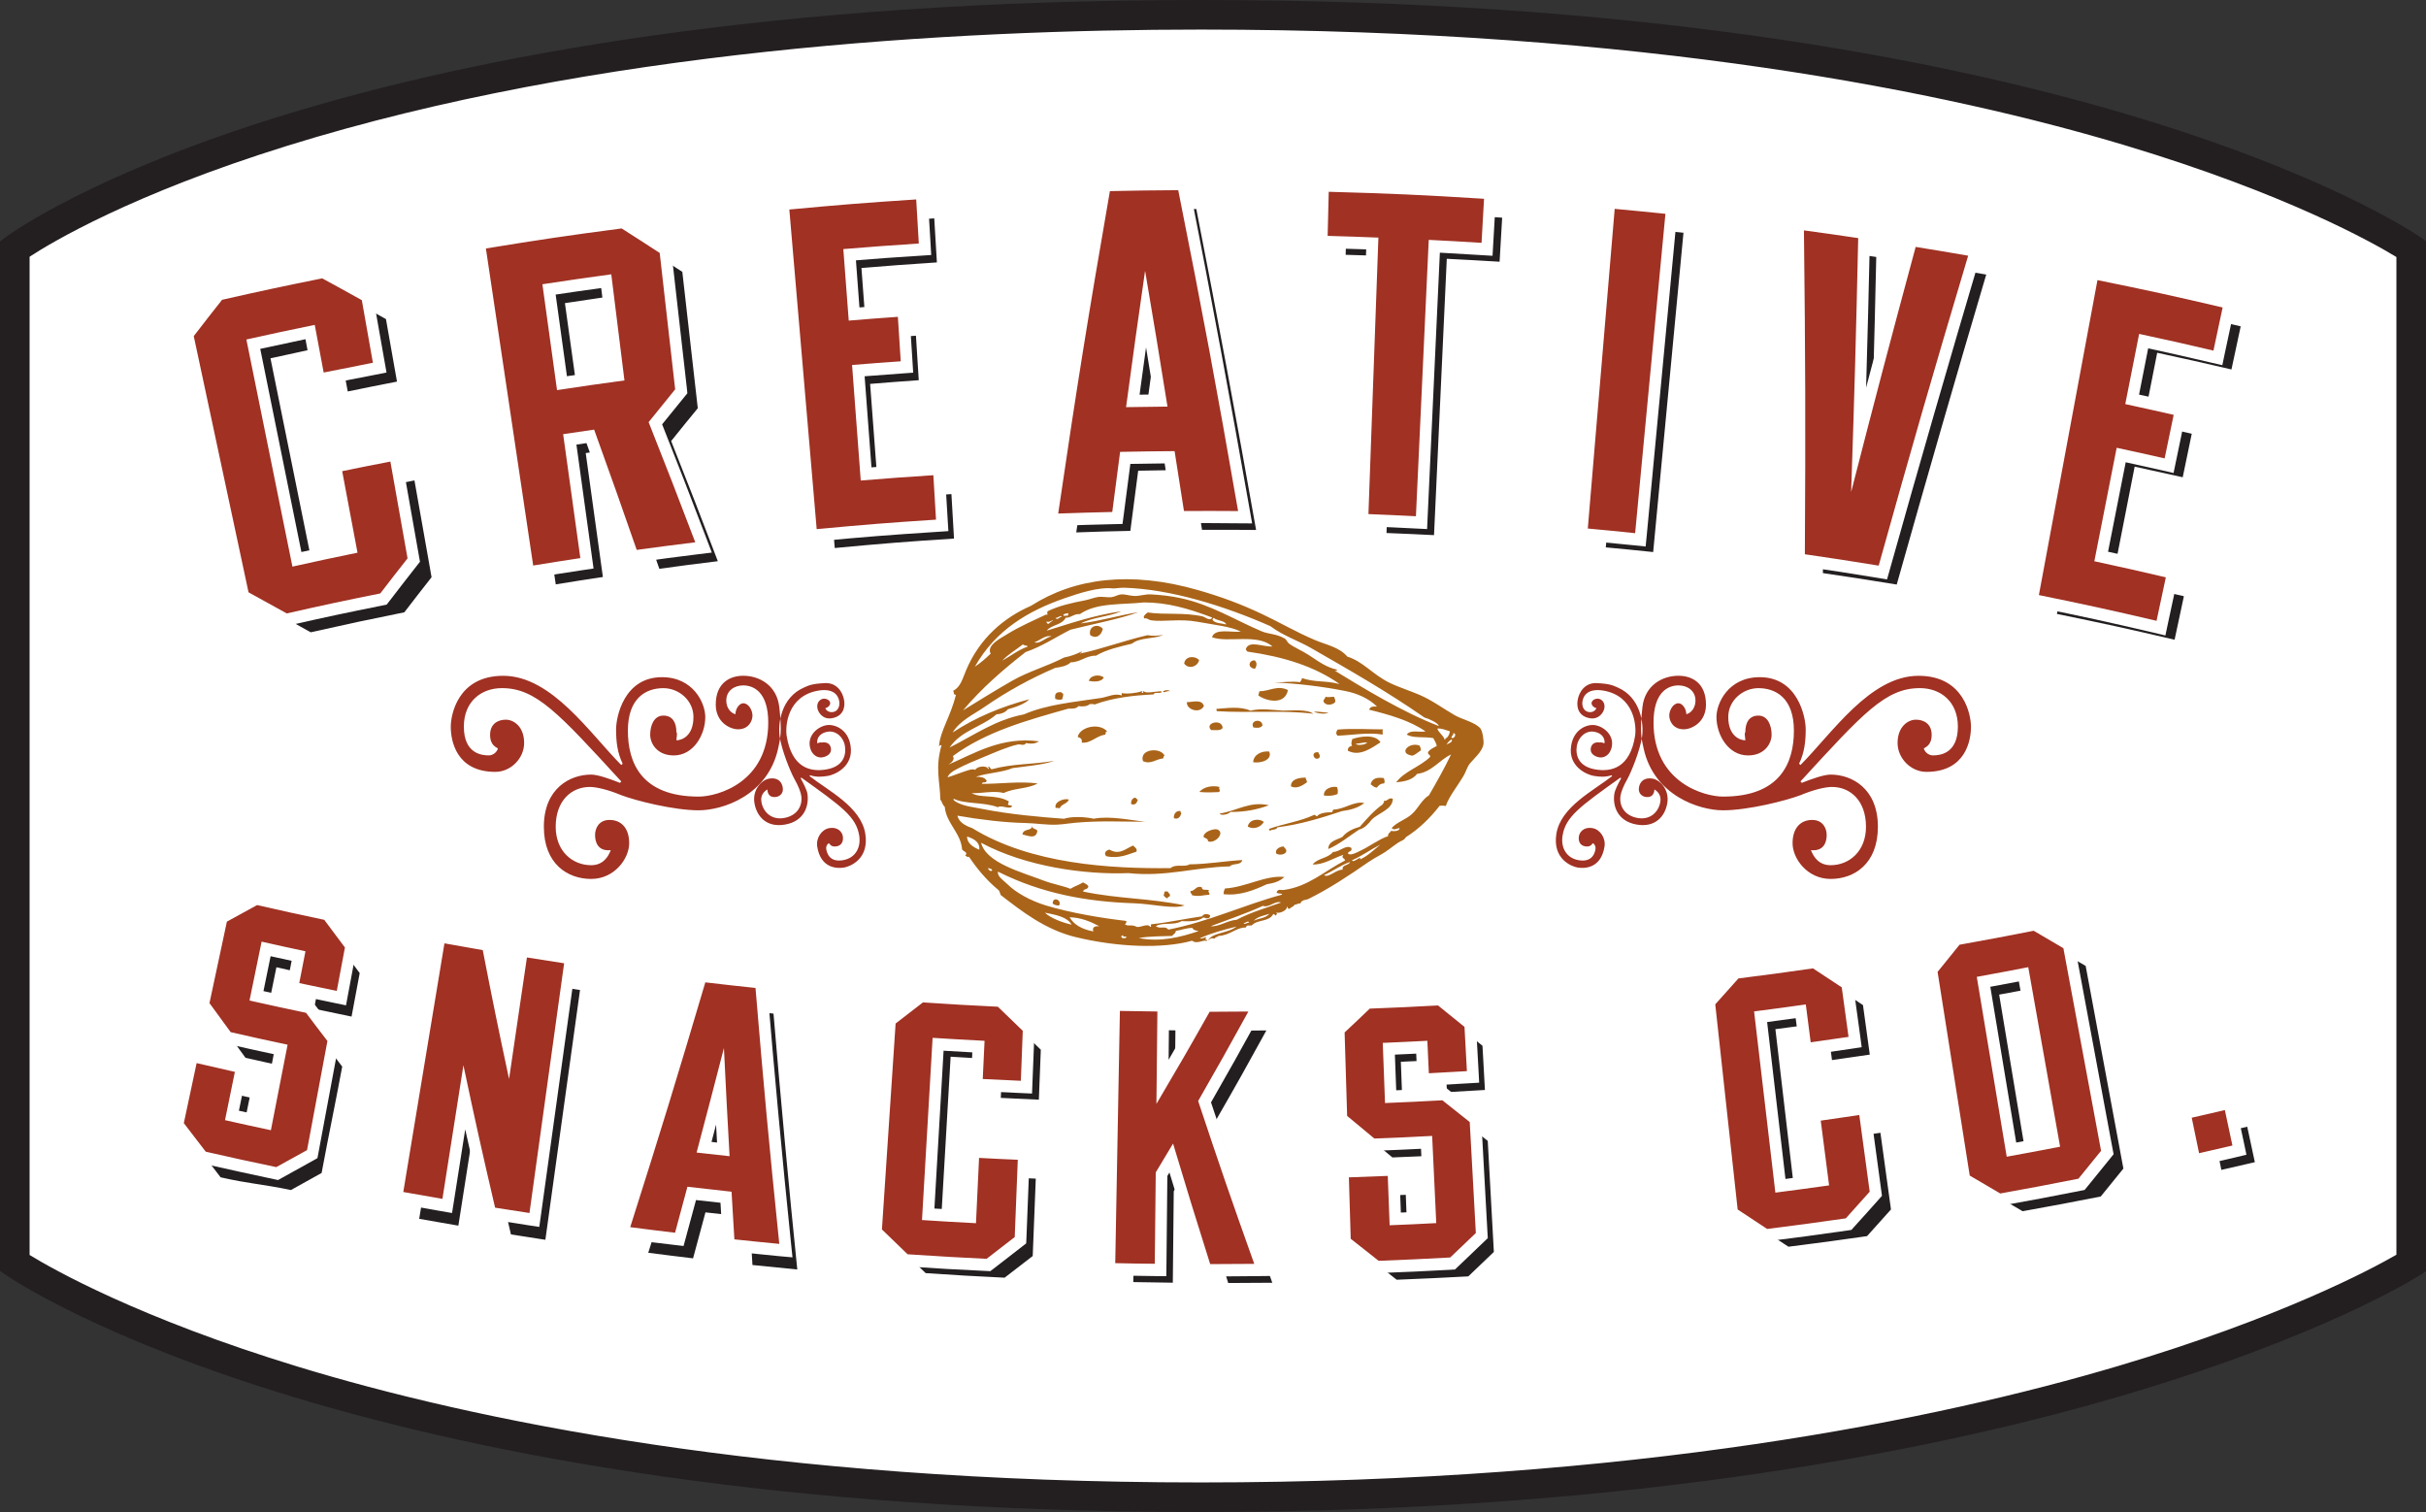
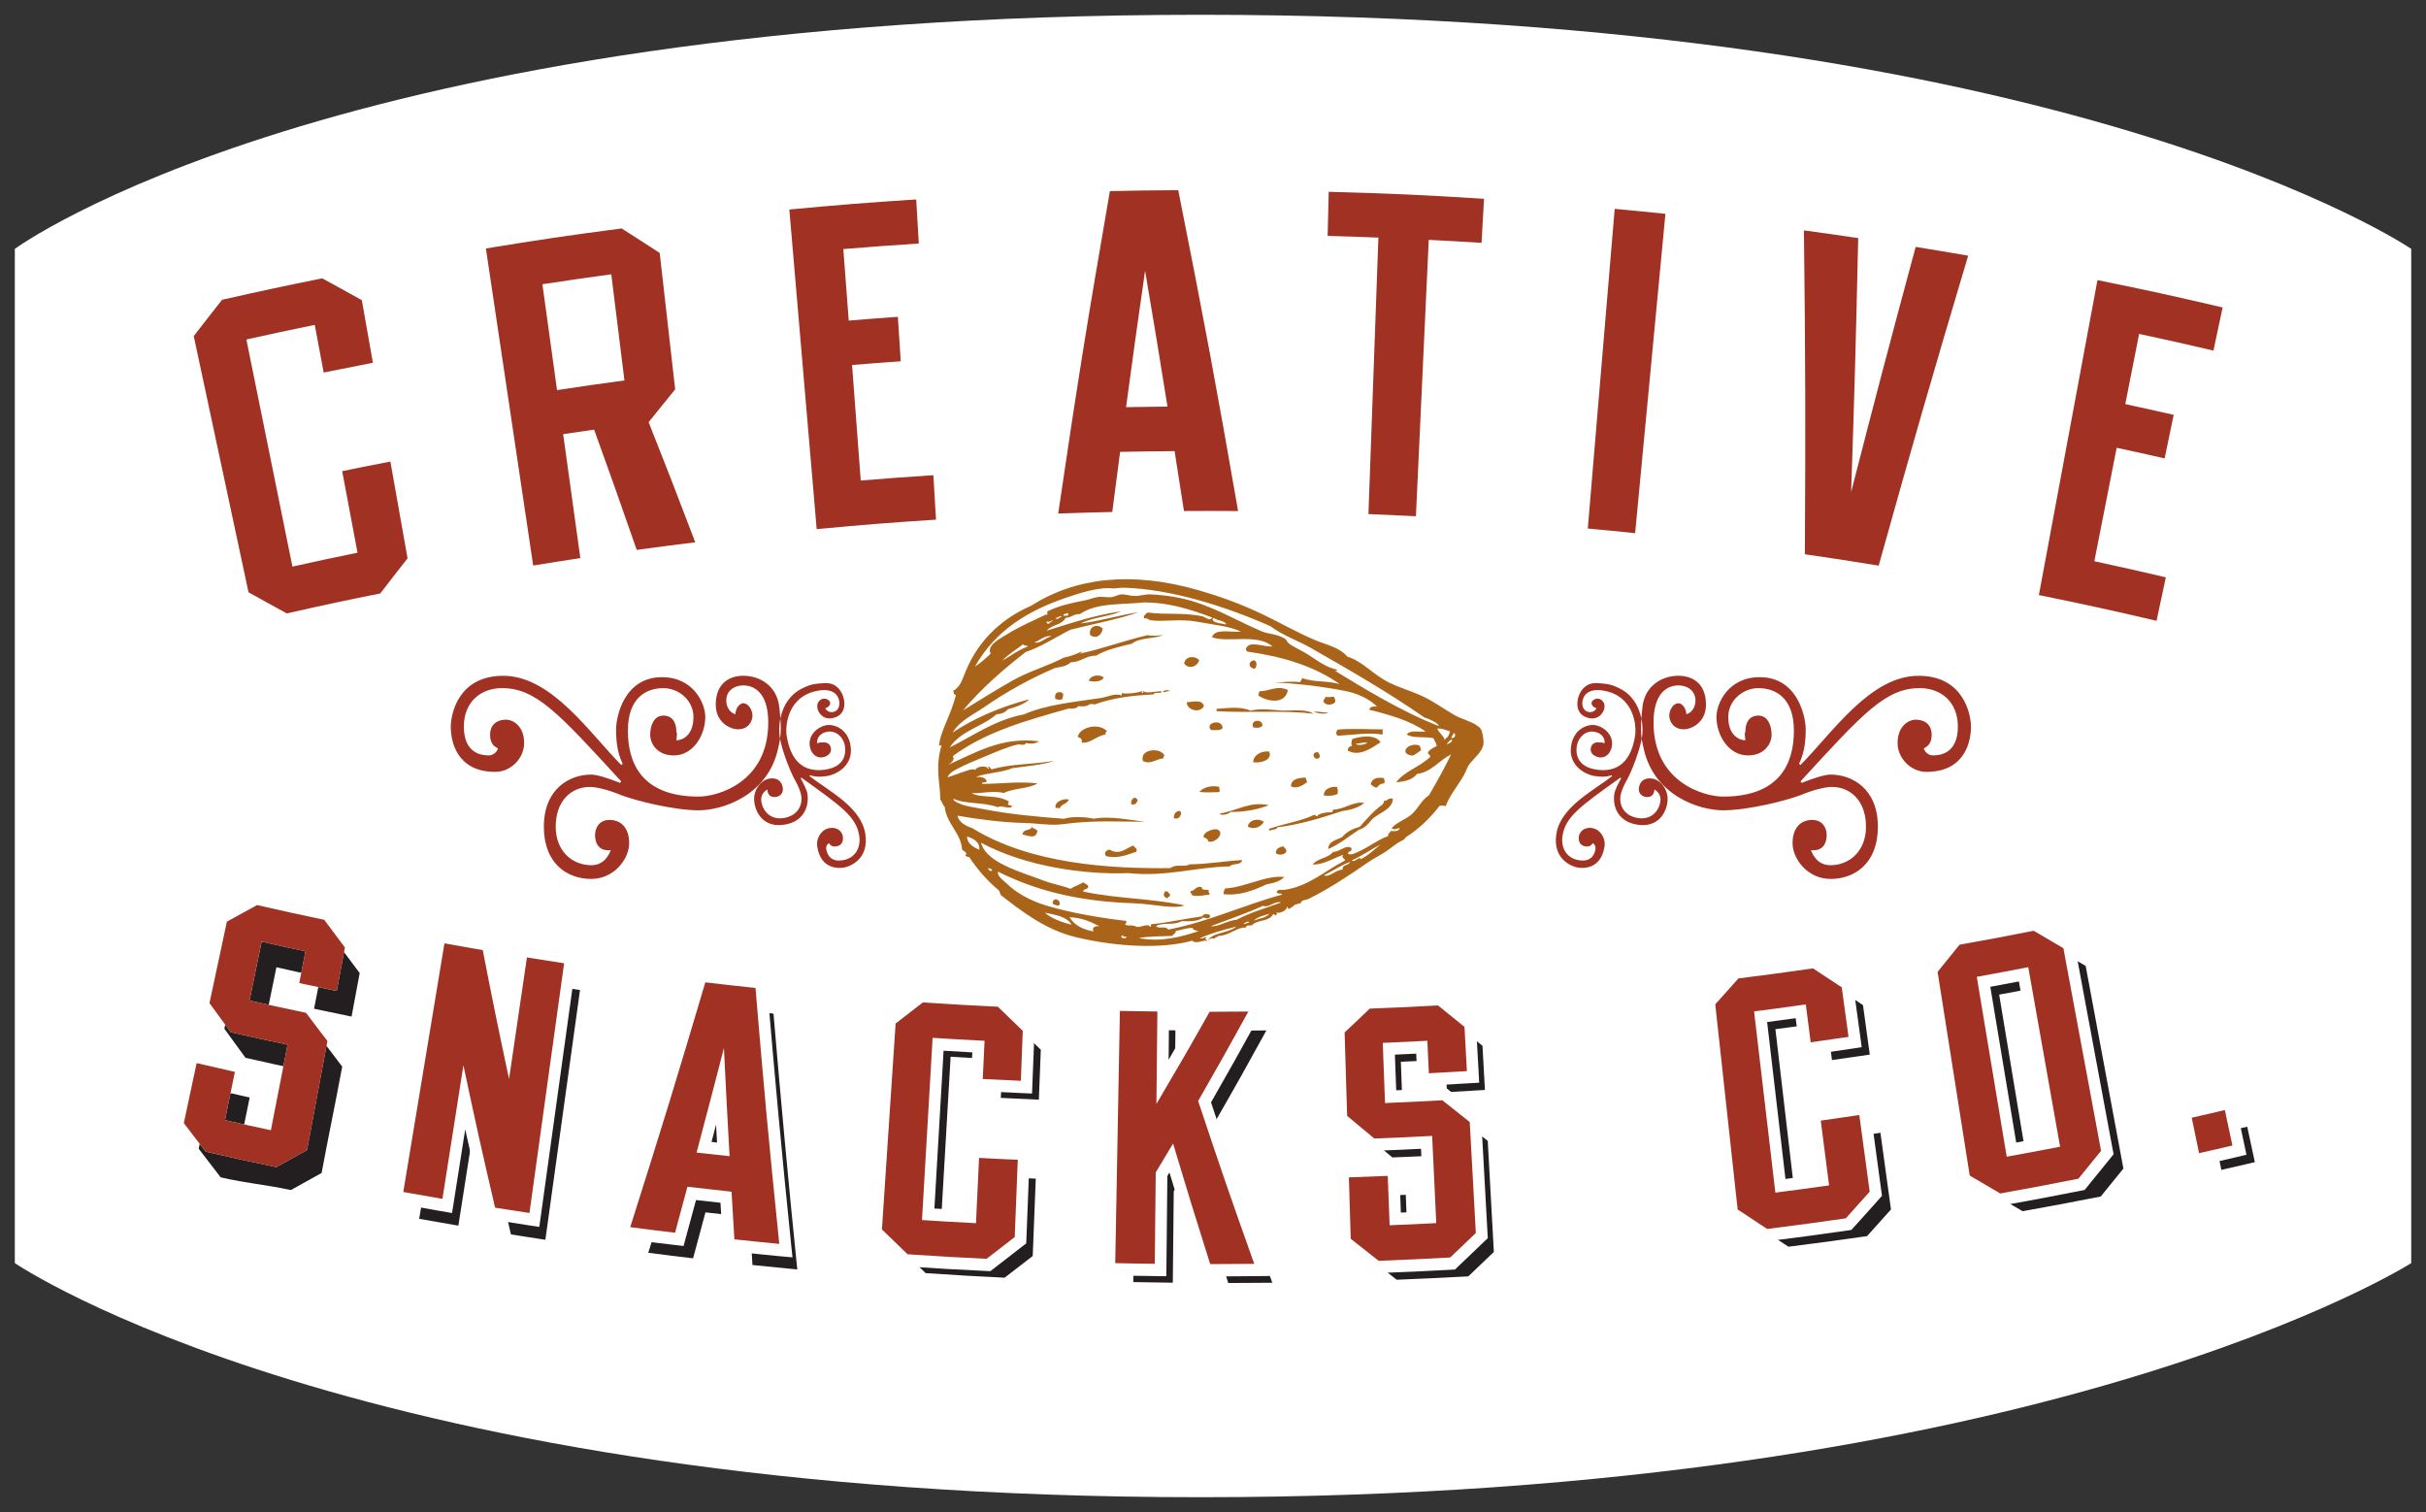
<svg xmlns="http://www.w3.org/2000/svg" width="160.469" height="100.005" viewBox="0 0 160.469 100.005">
  <rect x="0" y="0" width="160.469" height="100.005" fill="#333333" stroke="none" />
  <path fill="#9A3D35" d="M124.162 26.599c.134 0 .134-.203 0-.203-.129 0-.129.203 0 .203" />
  <path fill="#FFF" d="M159.492 83.542s-24.263 15.484-80.064 15.484C23.623 99.026.98 83.542.98 83.542V16.461S22.008.978 79.428.978c57.419 0 80.064 15.483 80.064 15.483v67.081z" />
-   <path fill="#231F20" d="M79.427 100.005c-55.469 0-78.064-15.016-79-15.654L0 84.059V15.967l.401-.293C1.267 15.034 22.34 0 79.427 0c57.064 0 79.683 15.016 80.617 15.654l.425.292v68.133l-.449.288c-.252.162-6.334 3.99-19.355 7.856-11.961 3.55-32.293 7.782-61.238 7.782zm-77.469-17c1.534.939 7.235 4.179 17.734 7.384 11.45 3.494 31.109 7.66 59.735 7.66 28.71 0 48.843-4.188 60.681-7.702 10.803-3.208 16.789-6.426 18.404-7.359V17c-1.535-.938-7.267-4.179-17.938-7.385-11.635-3.493-31.688-7.659-61.146-7.659-16.305 0-40.028 1.335-60.466 7.699C8.696 12.85 3.384 16.048 1.958 16.979v66.026z" />
  <path fill-rule="evenodd" clip-rule="evenodd" fill="#A96419" d="M69.8 46.223c.192.081.335.064.461.029.027-.139.104-.303.045-.391-.06-.007-.083-.033-.083-.072-.358-.048-.473.089-.423.434M72.113 42.007c.394.278.749.009.833-.422-.327-.379-.98-.165-.833.422M69.831 53.449c.067-.026.145-.026.257.02.13-.312.478-.271.613-.583-.302-.113-1.014.142-.87.563M72.02 45.035c.266.054.826.103.991-.226-.246-.22-.878-.18-.991.226M71.285 48.74c.176.07.309.11.268.376.583.067.945-.431 1.534-.527.112-.044-.033-.22.157-.206-.535-.613-1.826-.302-1.959.357M69.63 59.753c.059.092.337.169.433.123.18-.357-.433-.609-.433-.123M73.171 56.629c.856.187 1.466-.133 1.996-.297.083-.22-.12-.282-.209-.408-.456.163-.897.674-1.573.268-.218.044-.403.229-.214.437M75.599 50.339c.523.247.871-.144 1.34-.176.022-.073.022-.187.097-.172-.239-.581-1.682-.479-1.437.348M74.823 53.181c.26.096.368-.061.437-.279-.031-.051-.129-.064-.123-.133-.226-.045-.345.215-.314.412M78.328 43.885c.264.392.884.237.989-.227-.297-.316-.928-.264-.989.227M78.507 46.441c-.053.481.838.8 1.126.261-.126-.477-.736-.266-1.126-.261M77.648 54.117c.283.092.409-.074.492-.314-.038-.047-.052-.105-.062-.164-.272-.027-.459.183-.43.478M77.04 58.957c-.026.096-.047.189-.071.283.095.055.107.154.268.174-.006-.135.12-.067.142-.16.053-.148-.117-.176-.134-.287-.085-.033-.119.025-.205-.01M80.11 48.286c.275-.008.608.067.762-.135-.019-.648-1.231-.346-.762.135M80.469 46.886c-.033.071.023.09.014.151 2.151.131 4.416-.08 6.385.171-.395-.307-1.321-.211-2.021-.208-.707-.043-1.487-.169-2.13.007-.678-.313-1.571-.167-2.248-.121M79.332 52.38c.459.045.878.031 1.294.009.146-.145-.037-.142.036-.341-.45-.112-1.039-.021-1.33.332M79.609 55.363c.126.08.321.12.295.281.458.188 1.168-.572.614-.783-.205-.073-.926.137-.909.502M78.755 58.934c-.061.141.1.159.088.276.458.113.77-.016 1.147-.033.06-.141-.12-.146-.024-.307-.233-.06-.447.059-.474-.183-.378-.141-.438.25-.737.247M83.007 44.234c.139-.204.148-.419-.015-.557-.377-.022-.522.489.015.557M80.679 53.809c.042.159.593.06.701-.105.945.003 1.787-.151 2.551-.446-1.282-.282-2.103.374-3.252.551M83.233 45.997c.513.377 1.757.666 1.959-.356-.703-.351-1.257.09-1.888.078-.026.093-.046.187-.071.278M82.904 48.113c.255.042.488.047.604-.132-.024-.492-.859-.358-.604.132M82.89 50.414c.525.086 1.297-.163 1.061-.708-.5-.049-1.03.194-1.061.708M80.932 59.14c1.049.124 2.015-.258 2.864-.657.44-.069.856-.18 1.158-.48-1.244-.134-2.549.682-3.928.761-.079.177-.081.179-.094.376M82.535 54.673c.416.219.859.031 1.062-.307-.283-.26-.982-.193-1.062.307M83.951 54.818c-.038.074.016.098.071.122.139-.111.395-.021.472-.222 1.493-.18 2.973-.639 4.268-1.07.553-.076 1.077-.207 1.479-.54-.688-.132-1.301.413-2.03.438-.047.031-.078.092-.095.175-.389-.006-.87.061-.999.27-.09-.015-.09-.085-.185-.099-.915.438-2.007.579-2.981.926M85.389 52.011c.391.193.769-.065 1.05-.26.034-.141-.084-.195-.072-.32-.426.004-.985.084-.978.58M84.415 56.451c.189.126.508.088.642-.074.095-.213-.094-.271-.157-.393-.277.011-.583.209-.485.467M86.902 47.07c.221.121.756.183.97.068-.318-.01-.672-.089-.97-.068M87.541 46.395c.139.303.58.241.762.061.068-.171-.037-.246-.061-.368-.198-.015-.342.06-.568-.008-.012.154-.132.142-.133.315M87.263 50.125c.104-.187-.041-.241-.056-.368-.564-.074-.286.63.056.368M88.47 48.658c.985-.034 1.992-.233 2.974-.075.062-.14-.045-.189.035-.342-.855.004-2.075-.075-3.011.016-.097.174-.119.267.002.401M87.57 52.617c.346.039.652.015.904-.1.028-.175.024-.334-.038-.461-.313-.069-.894.088-.866.561M89.436 49.326c-.078-.101-.047-.263.013-.446.521-.176 1.516-.343 1.867.218-.577.362-1.375.975-2.166.551.006-.266.156-.276.286-.323m.245-.131c.025.112.646.104.752-.094-.271.003-.497.074-.752.094M87.861 56.156c.748-.322 1.367-.849 2.037-1.285.363-.093.61-.369.844-.669.438-.436 1.383-.663 1.387-1.372-.297-.11-.344.187-.602.135.067.113-.03.117-.063.232-.565.397-1.041.938-1.518 1.484-.441.129-.856.309-1.159.68-.332.181-.934.262-.926.795M90.66 51.873c.136.074.176.197.414.217.117-.161.26-.277.479-.271.074-.158 0-.238-.012-.354-.411-.062-.766-.022-.881.408M93.975 49.639c.038-.145-.054-.212-.07-.325-.704-.272-1.457.53-.481.668.211-.068.364-.232.551-.343" />
  <path fill-rule="evenodd" clip-rule="evenodd" fill="#A96419" d="M79.848 62.194c-.011.026-.024.053-.062.034-.186-.084-.633.244-.932-.01-1.962.549-4.939.426-7.668-.229-2.046-.486-3.622-1.734-4.993-2.791-.058-.114-.056-.264-.17-.348-.787-.654-1.399-1.396-1.934-2.19-.114.063-.122-.027-.242-.065.198-.232-.09-.255-.208-.41-.083-1.105-1.05-1.725-1.149-2.825-.155-.13-.172-.333-.292-.48-.021-1.22-.355-2.075.08-3.588-.092-.038-.11.037-.168.056.088-1.034.762-1.938 1.121-3.396-.221 0-.09-.191-.192-.255.501-.264.611-.767.864-1.365.898-2.132 2.502-3.483 4.298-4.267 2.875-1.837 6.579-2.319 11.048-1.035 1.534.442 2.821.917 4.213 1.576 1.164.545 2.313 1.22 3.505 1.721.782.333 1.603.462 2.156 1.103 1.013.304 1.69 1.19 2.78 1.724.632.309 1.367.532 2.018.815.792.34 1.575.918 2.307 1.337.492.285 1.346.459 1.696.875.144.173.238.836.198 1.057-.09.488-.627.931-.891 1.256-.188.232-.263.54-.405.788-.439.746-.997 1.418-1.19 2.024-.155-.028-.286-.028-.408-.013-.657.842-1.397 1.552-2.241 2.082-.101.204-.309.225-.507.359-.377.254-.78.6-1.136.787-.267.145-.61.344-.858.515-1.256.875-2.576 1.745-3.928 2.415-.191.092-.453.043-.541.299-.156-.015-.244.084-.391.093-.072.142-.231.146-.322.262-.178.049-.104-.228-.186-.103.02.185-.438.44-.711.355.051.098.119-.037.012.153-.063.132-.09-.073-.195-.056-.298.543-1.051.34-1.429.755-.239.024-.292-.067-.4.139-.616-.023-1.041.525-1.799.552-.062.096-.21.052-.253.182-.205-.059-.293-.02-.447.127.279-.544 1.332-.469 1.896-.928-.82.199-1.809.477-2.429.779.193.051.281-.072.436-.078-.143.197-.043.107.049.212m-2.91-20.2c-.63.288-1.524.143-2.065.578-.831.2-1.677.382-2.379.794-.653-.016-1.022.433-1.664.438-.265.251-.645.311-1.026.367-1.649.706-3.214 1.568-4.705 2.6-.714.492-1.598.882-2.085 1.675 1.521-1.003 3.228-1.711 5.068-2.197-.264.295-.915.527-1.413.659-.184.227-.454.312-.76.339-.966.84-2.317 1.05-3.098 2.194 1.594-.801 3.042-1.842 4.912-2.192 1.513-.661 3.37-.822 5.102-1.086.471-.074.898-.334 1.385-.166-.013-.045-.027-.09-.013-.155.354.065.968.003 1.334-.128.136.037-.149.095.07.12.01-.046.023-.094.038-.141.116.216.81.017 1.184.027.075.22-.464-.013-.52.208-1.402.063-2.73.233-3.906.667-.137-.074-.187 0-.302-.033-.183.157-.447.185-.76.141-.144.18-.406.171-.663.164-2.718.767-5.448 1.513-7.643 3.138.161.266-.133.453-.3.567 1.703-.729 3.507-1.876 5.992-1.542-.195.134-.445.196-.855.114-.12.219-.357.058-.546.098-.641.138-1.419.48-2.115.769-.697.286-1.436.592-1.992.896-.21.118-.44.262-.539.502.282-.069.634-.226.966-.332.293-.098.688-.266.868-.159.125-.263.791-.3.846-.065.09-.006.057-.102-.023-.108.132-.132.149.13.278.13 1.331-.371 2.706-.309 4.135-.556-.707.257-1.852.361-2.77.482-.742.307-1.666.307-2.428.578.288 0 .575.008.716.252-.016.217-.283.018-.314.21 1.087.017 2.52-.188 3.688-.024-.65.367-1.566.296-2.237.629-.703-.173-1.47.041-2.127.01.569.346 1.586.07 2.412.521.104.021-.023.172-.014.249.096.025.194.053.29.078-.157.291-.735-.104-.955.085-.946-.356-2.177-.194-2.917-.557-.109.077.223.245.293.276.462.225 1.027.28 1.562.387 1.815.366 3.937.549 5.432.657.537-.171 1.38-.132 1.97-.003 1.086-.208 2.443.104 3.422.201-1.619 0-2.902-.084-4.628.064-.388.033-.788.105-1.175.125-.726.039-1.456-.096-2.202-.109-1.279-.024-2.945-.221-4.436-.483.095.401.469.651.981.823 3.888 2.395 9.157 2.689 13.12 2.646.35-.304.936-.038 1.256-.251 1.217-.01 2.312-.217 3.493-.282-.126.389-.619.175-.833.42-2.292.046-4.214.71-6.697.444-2.838.113-6.791-.415-9.754-2.01.331 1.338 2.688 1.947 4.133 2.502.607.23 1.312.355 1.778.545.263-.169.572-.254.836-.424.133.076.285.139.351.252-.026.267-.3.125-.351.354 2.406.498 4.28.419 6.717.914-.705.273-2.096-.098-3.384-.141-3.02-.098-6.046-.623-8.959-2.089-.071.316.37.575.618.825.542.539 1.475 1.082 2.548 1.41 1.605.488 3.686.838 5.29 1.02.151.059-.184.346-.011.245.135.136.409-.031.74.155.284.041.726-.262.88-.006.146-.005-.04-.145.095-.172 1.151-.118 2.219-.367 3.346-.523.07-.182.4-.187.532-.053-.028.239-.224.208-.445.126-.368.274-.911.267-1.461.247-.45.299-1.228.051-1.69.33.287.225.615-.057.821.229 2.668-.517 4.977-1.625 7.535-2.317-.062-.135-.271 0-.375-.15.129-.266.268-.117.509-.16 1.599-.221 2.696-1.268 4.017-1.942.027-.159-.287-.132-.107-.379-.65.222-1.354.681-2.033.638.358-.432 1-.391 1.355-.827.452-.002.854-.509 1.207-.264.1.282-.288.198-.205.394.205.113.586-.103.893-.254.562-.271 1.104-.699 1.737-.92 0-.221.143-.209.192-.346.163.026.589.039.571-.193-.28.05-.325.166-.522.004.354-.41.957-.553 1.384-.965.386-.371.615-.91 1.086-1.202.446-.769 1.005-1.751 1.462-2.702-.778.368-1.299 1.181-2.245 1.283-.32.414-.844.508-1.387.562.552-.744 1.542-1.002 2.244-1.677.052-.165-.205-.156-.124-.338.148-.2.366-.279.567-.392-.037-.197-.15-.347-.231-.519-.574-.11-1.353.024-1.754-.237.249-.338.829-.132 1.242-.204-1.023-.721-2.443-1.12-3.73-1.437.069-.236.299-.215.519-.207-.545-.547-1.345-.881-2.071-1.024-1.494-.302-3.255-.513-4.732-.568.578.003 1.092-.104 1.718-.022.029-.109.118-.115.118-.268.949.303 1.503.138 2.496.392-1.673-1.177-3.712-1.807-6.095-2.145-.06-.046-.097-.104-.11-.179.217-.589 1.114-.125 1.753-.164-.987-.877-2.962-.221-3.993-.609.205-.619 1.255-.296 1.91-.372-.653-.338-1.772-.447-2.893-.654-1.143-.211-2.247.024-3.037-.093-.201-.029-.271-.172-.435-.12-.176-.113.101-.332.206-.398 1.137.17 2.375-.02 3.616.257.186.042.484.345.652.08-1.636-.623-3-1-4.514-1.002-1.473.161-3.139 0-4.243.773-.386-.042-.572.249-.938.241-.279.513-.921.438-1.257.854 1.607-.492 3.064-1.008 4.94-1.284-.84.367-1.882.39-2.692.806 1.321-.164 2.517-.539 3.818-.744-1.291.462-3.016.781-4.496 1.159-.982.497-1.899 1.117-2.966 1.478-1.466 1.146-2.886 2.367-4.143 3.857 1.082-.66 2.143-1.327 3.244-1.954 1.092-.626 2.321-.961 3.451-1.544.451-.084.82-.235 1.134-.388.133.067-.093.055-.083.127 1.4-.287 2.9-.854 4.457-1.214.399.071.719.03 1.04-.016m-12.456 2.099c.375-.242.713-.547 1.045-.861-.308-.568.739-1.061 1.107-1.296.773-.489 1.906-.983 2.558-1.293.195.079.006-.106.109-.219.744-.365 1.598-.552 2.464-.719.286-.055.558-.17.832-.217.3-.055.64.044.932.005.232-.031.412-.164.618-.18.298-.023.564.096.905.102.347.007.713-.123 1.064-.105.634.033 1.318.108 1.961.246 1.994.425 3.563 1.426 5.357 2.19.486.209.972.156 1.53.478.143.079.166.236.282.328.325.257.892.488 1.312.764.702.46 1.159.811 1.877.974-.002.108-.093.07-.169.053 1.908 1.167 4.489 2.747 6.896 3.674.002-.193-.706-.503-.946-.564-2.432-1.696-4.973-3.143-7.493-4.591-.864-.496-1.859-.817-2.693-1.449-3.04-1.344-6.628-2.453-9.667-2.542-.283-.006-.653.059-.741.046-.964-.107-2.258.322-3.226.657-2.359.821-4.531 2.077-5.914 4.519m1.81-.398c.564-.309 1.067-.719 1.69-.933-.064-.097-.18-.035-.326-.14-.455.356-.955.638-1.364 1.073m-2.328 11.629c.003.439.363.686.812.877.052-.47-.309-.715-.812-.877m4.453-12.843c.375.134.736-.332 1.134-.387-.375-.132-.772.273-1.134.387m.816-1.377c-.055.098.078.092.063.168.145-.023.198-.202.358-.198-.06-.123-.236.136-.421.03m-3.884 16.308c.015.111.154.238.27.174.02-.121-.141-.138-.27-.174m4.462-16.547c.124.197.291-.089.435-.081-.083-.13-.281.105-.435.081m.52-.206c.023.158.179-.005.292.082.016-.064.032-.127.047-.188-.126.014-.248.035-.339.106m-1.218 19.702c.363.365 1.207.673 1.768.795-.291-.522-1.06-.65-1.768-.795m1.635.305c.266.455.755.789 1.573.938-.106-.284.11-.37.399-.341-.593-.311-1.202-.574-1.972-.597m3.415 1.251c-.023.158.317.192.351.047-.148-.066-.229.056-.232-.117-.057 0-.057.087-.119.07m6.123-21.048c-.058-.007-.063.076-.088.127.171.245.6.219.91.305-.069-.257-.623-.244-.822-.432m-4.962 21.172c1.426.292 2.802-.07 3.951-.455-.122-.062-.294-.006-.41-.216-.401.007-.72.142-1.09.2-.023.201-.168.205-.239.332-.634.029-1.457.007-2.212.139m4.762-.784c.528.057 1.107-.383 1.714-.424.91-.489 1.944-.779 2.93-1.138-.359-.158-.824.38-1.191.218-1.118.51-2.298.905-3.453 1.344m2.173-.197c.049.118.259-.054.375-.045-.072-.156-.267.042-.375.045m.666-.162c.399-.194.72-.131 1.048-.461-.366.123-.776.174-1.048.461m4.652-3.017c.299.212.792-.377 1.235-.36-.074-.348.389-.249.492-.512-.621.215-1.137.603-1.727.872m1.859-.989c.011.184.384-.098.507-.156.049.01.023.064.025.104.507-.227.903-.63 1.338-.979-.637.319-1.21.749-1.87 1.031m6.143-8.064c.113.04.284-.18.325-.458-.245-.072-.573-.216-.834-.183.094.286.406.447.488.738.064.005.07-.079.021-.097m.098.431c.105-.094.439-.161.352-.355-.104.043-.246.154-.352.355m.325-.46c.191.1.385-.267.133-.314-.003.173-.117.158-.133.314" />
  <path fill-rule="evenodd" clip-rule="evenodd" fill="#A96419" d="M68.277 54.669c-.055-.008-.038.038-.015.047-.153.252-.562.086-.634.472.314.062.904.368.988-.225-.019-.149-.347-.13-.339-.294M76.92 45.748c.07.109.29-.095.473-.021-.084-.131-.397-.081-.473.021" />
-   <path fill="#231F20" d="M25.529 21.104c.292 1.655.437 2.481.73 4.136-1.305.254-1.956.384-3.257.652-.24-1.261-.354-1.896-.59-3.158-1.813.375-2.716.567-4.521.965 1.012 5.008 2.029 10.016 3.044 15.023 1.716-.382 2.58-.568 4.305-.921-.408-2.155-.606-3.234-1.011-5.391 1.271-.262 1.912-.389 3.185-.635.452 2.561.682 3.841 1.132 6.403-.728.926-1.084 1.389-1.801 2.32-2.479.501-3.719.766-6.193 1.322-1.003-.563-1.51-.841-2.523-1.394-1.21-5.648-2.418-11.298-3.626-16.946.744-.966 1.122-1.447 1.878-2.407 2.644-.598 3.97-.88 6.626-1.415 1.054.574 1.579.865 2.622 1.446M36.761 38.651c-1.044-6.988-2.084-13.978-3.127-20.968 3.583-.583 5.379-.85 8.975-1.323 1.018.642 1.52.967 2.523 1.619.409 3.611.615 5.414 1.023 9.022-.71.864-1.061 1.299-1.761 2.169 1.257 3.172 1.873 4.762 3.087 7.948-1.55.187-2.321.29-3.869.502-1.108-3.185-1.676-4.778-2.821-7.955-.82.119-1.233.178-2.048.302.453 3.277.678 4.914 1.135 8.196-1.247.188-1.872.285-3.117.488m5.168-19.257c-1.827.247-2.736.377-4.562.656.39 2.8.585 4.201.972 7.001 1.783-.27 2.674-.4 4.459-.642-.347-2.805-.523-4.209-.869-7.015M53.406 15.108c3.354-.317 5.033-.449 8.391-.666.068 1.165.104 1.749.174 2.914-1.997.131-3 .203-4.99.37.142 1.891.21 2.835.351 4.726 1.303-.107 1.95-.156 3.253-.249.076 1.177.114 1.765.187 2.943-1.282.09-1.932.141-3.218.245.229 3.057.344 4.585.576 7.642 1.916-.161 2.879-.231 4.802-.354.069 1.176.106 1.764.172 2.941-3.157.204-4.733.33-7.889.626-.604-7.045-1.207-14.094-1.809-21.138M75.286 31.133c-.21 1.591-.315 2.385-.519 3.979-1.432.03-2.15.05-3.579.102 1.071-7.123 2.21-14.228 3.422-21.324 1.806-.04 2.71-.054 4.521-.064 1.385 7.062 2.702 14.136 3.954 21.225-1.428-.012-2.149-.014-3.577-.007-.246-1.583-.372-2.374-.62-3.959-1.44.011-2.163.019-3.602.048m1.649-11.98c-.519 3.611-.772 5.417-1.256 9.028 1.095-.023 1.641-.032 2.737-.039-.574-3.598-.874-5.393-1.481-8.989M92.369 16.967c-1.345-.055-2.017-.077-3.359-.114.027-1.169.041-1.752.072-2.919 4.111.111 6.171.203 10.279.462-.068 1.167-.103 1.75-.169 2.914-1.399-.083-2.096-.123-3.494-.194-.283 6.092-.562 12.185-.844 18.278-1.257-.064-1.882-.09-3.143-.141.222-6.096.435-12.193.658-18.286M108 15.063c1.34.123 2.011.189 3.354.33-.673 7.039-1.335 14.077-2.004 21.12-1.249-.13-1.879-.194-3.133-.309.595-7.046 1.189-14.093 1.783-21.141M120.517 16.487c1.436.194 2.153.294 3.589.509-.123 5.599-.276 11.197-.466 16.794 1.39-5.413 2.813-10.817 4.268-16.208 1.39.221 2.085.338 3.473.578-2.022 6.819-3.992 13.656-5.921 20.502-1.951-.32-2.927-.471-4.882-.756.027-7.14.011-14.28-.061-21.419M139.932 19.775c3.321.675 4.974 1.037 8.28 1.809-.246 1.142-.366 1.711-.611 2.852-1.963-.459-2.947-.679-4.912-1.104-.369 1.858-.554 2.785-.917 4.646 1.282.277 1.921.419 3.203.709-.237 1.15-.36 1.729-.598 2.879-1.27-.286-1.906-.426-3.179-.702-.591 3.003-.884 4.505-1.473 7.508 1.895.406 2.838.62 4.73 1.061-.246 1.152-.366 1.726-.615 2.879-3.107-.729-4.665-1.069-7.783-1.707 1.293-6.942 2.58-13.885 3.875-20.83" />
  <path fill="#FFF" d="M23.938 19.855c.291 1.655.435 2.481.727 4.136-1.303.254-1.956.384-3.256.649-.234-1.259-.353-1.891-.59-3.153-1.811.37-2.715.565-4.521.966 1.013 5.008 2.029 10.015 3.044 15.02 1.72-.381 2.579-.565 4.305-.919-.407-2.155-.605-3.233-1.014-5.389 1.275-.266 1.913-.389 3.19-.637.452 2.562.681 3.843 1.132 6.402-.728.926-1.086 1.389-1.8 2.32-2.479.502-3.72.767-6.193 1.324-1.004-.565-1.508-.843-2.526-1.397-1.208-5.648-2.414-11.298-3.622-16.945.742-.964 1.121-1.449 1.876-2.406 2.647-.596 3.97-.881 6.627-1.416 1.049.572 1.576.863 2.621 1.445" />
  <path fill="#FFF" d="M18.599 41.287c-1.006-.563-1.504-.841-2.52-1.391l-.321-.176-.08-.366c-1.207-5.65-2.415-11.297-3.619-16.944l-.084-.384.234-.303c.743-.964 1.125-1.45 1.88-2.412l.171-.221.265-.058c2.649-.597 3.985-.883 6.642-1.419l.265-.052.239.13c1.054.574 1.586.867 2.63 1.449l-.363.713.363-.713.328.182.068.387c.294 1.654.439 2.48.729 4.134l.141.797-.76.149c-1.301.251-1.951.379-3.25.647l-.757.151-.151-.791c-.181-.97-.295-1.565-.443-2.361-1.103.23-1.89.398-2.991.639.905 4.481 1.814 8.959 2.722 13.437 1.023-.224 1.773-.384 2.8-.598-.311-1.662-.509-2.719-.864-4.593l-.148-.796.759-.156c1.274-.261 1.92-.39 3.197-.639l.761-.147.141.798c.453 2.561.678 3.842 1.131 6.402l.066.373-.227.288c-.726.924-1.081 1.385-1.794 2.313l-.184.235-.276.055c-2.479.497-3.707.76-6.175 1.316l-.279.065-.246-.14zm.478-1.571c2.205-.495 3.442-.76 5.65-1.206.531-.689.875-1.134 1.399-1.804-.361-2.054-.581-3.291-.922-5.237-.594.115-1.07.211-1.66.331.311 1.662.51 2.721.862 4.595l.147.792-.759.156c-1.724.357-2.574.539-4.291.92l-.759.168-.157-.794c-1.016-5.003-2.034-10.01-3.045-15.02l-.161-.791.755-.168c1.811-.403 2.72-.599 4.534-.97l.76-.157.149.795c.185.972.292 1.567.443 2.36.623-.123 1.12-.225 1.746-.345-.187-1.057-.321-1.813-.522-2.955-.764-.426-1.258-.701-2.046-1.13-2.394.482-3.699.763-6.089 1.3-.563.718-.917 1.173-1.46 1.877 1.155 5.396 2.31 10.798 3.466 16.197.734.405 1.218.67 1.96 1.086M35.268 37.404c-1.043-6.99-2.083-13.98-3.126-20.97 3.581-.586 5.378-.85 8.975-1.325 1.016.646 1.521.969 2.523 1.621.408 3.608.613 5.414 1.022 9.021-.709.867-1.06 1.3-1.759 2.167 1.256 3.173 1.875 4.764 3.087 7.948-1.548.192-2.323.292-3.869.506-1.108-3.187-1.673-4.782-2.822-7.958-.821.119-1.229.18-2.05.305.455 3.276.68 4.915 1.138 8.194-1.25.188-1.872.287-3.119.491m5.17-19.258c-1.827.249-2.742.378-4.56.655.387 2.802.58 4.201.968 7.003 1.782-.272 2.676-.399 4.459-.641-.347-2.807-.52-4.211-.867-7.017" />
  <path fill="#FFF" d="M34.501 37.528c-1.042-6.988-2.084-13.98-3.126-20.971l-.117-.798.762-.126c3.588-.586 5.402-.853 9.001-1.327l.268-.038.229.148c1.015.649 1.527.972 2.535 1.628l.313.202.042.391c.408 3.605.614 5.412 1.022 9.018l.037.355-.22.27c-.595.729-.938 1.15-1.45 1.786 1.141 2.879 1.76 4.475 2.913 7.502l.373.98-1.002.122c-1.549.193-2.315.293-3.856.509l-.619.082-.21-.609c-1.04-2.979-1.6-4.558-2.604-7.345-.233.034-.439.064-.664.1.384 2.765.609 4.391 1.022 7.392l.111.803-.768.113c-1.245.187-1.862.289-3.107.49l-.764.124-.121-.801zm.767-.124l.764-.125-.764.125zm.643-.926c.567-.091 1.029-.164 1.597-.251-.384-2.766-.609-4.391-1.021-7.392l-.112-.802.765-.116c.819-.124 1.232-.187 2.051-.303l.613-.095.221.61c1.071 2.97 1.634 4.562 2.607 7.354.849-.113 1.479-.197 2.268-.296-.981-2.563-1.592-4.127-2.714-6.958l-.179-.455.303-.376c.625-.772.972-1.208 1.541-1.907-.366-3.248-.569-5.038-.935-8.276-.73-.477-1.21-.783-1.966-1.264-3.162.418-4.921.671-7.921 1.161.957 6.455 1.919 12.909 2.882 19.366m.171-10.561c-.391-2.802-.584-4.203-.974-6.998l-.11-.801.767-.119c1.821-.277 2.743-.408 4.571-.656l.766-.106.102.805c.346 2.806.522 4.209.872 7.016l.096.801-.766.105c-1.784.242-2.668.371-4.448.641l-.768.116-.108-.804zm1.419-1.034c1.077-.16 1.857-.274 2.936-.422-.252-2.042-.417-3.365-.67-5.408-1.109.15-1.906.266-3.013.431.283 2.041.463 3.36.747 5.399m2.165-6.634l.769-.103-.769.103zM52.211 13.858c3.357-.315 5.034-.447 8.392-.667.071 1.167.103 1.749.174 2.915-1.996.13-2.997.204-4.991.368.141 1.892.214 2.836.355 4.729 1.302-.107 1.947-.157 3.252-.248.072 1.175.111 1.764.187 2.942-1.287.09-1.934.138-3.222.245.233 3.056.346 4.584.576 7.639 1.921-.158 2.879-.227 4.803-.353.071 1.176.107 1.765.176 2.94-3.161.206-4.737.33-7.893.628-.603-7.044-1.203-14.094-1.809-21.138" />
  <path fill="#FFF" d="M53.248 35.067c-.603-7.045-1.205-14.092-1.808-21.137l.769-.072.071.805-.071-.805-.769.072-.07-.81.771-.07c3.358-.311 5.051-.448 8.413-.668l.774-.048.046.807c.07 1.169.106 1.749.175 2.916l.046.809-.776.051c-1.716.107-2.691.178-4.202.302.084 1.144.145 1.966.232 3.113.848-.068 1.47-.114 2.489-.186l.771-.054.056.807c.07 1.181.108 1.766.188 2.939l.05.81-.771.056c-1.007.071-1.612.115-2.441.182.17 2.286.281 3.741.453 6.025 1.446-.118 2.396-.183 4.042-.293l.771-.046.049.805c.071 1.178.107 1.768.176 2.944l.05.806-.776.052c-3.156.203-4.716.327-7.868.622l-.773.075-.067-.809zm1.473-.949c2.42-.226 3.947-.342 6.372-.505-.031-.466-.052-.862-.081-1.324-1.437.095-2.37.166-4.015.299l-.772.062-.061-.806c-.232-3.054-.347-4.583-.574-7.64l-.063-.81.771-.063c1.004-.081 1.626-.131 2.455-.191-.027-.463-.05-.858-.083-1.322-.841.057-1.457.106-2.472.189l-.771.066-.062-.808c-.137-1.894-.211-2.837-.354-4.73l-.058-.806.769-.062c1.724-.144 2.71-.219 4.232-.319-.028-.455-.05-.844-.079-1.296-2.609.171-4.218.3-6.828.538.56 6.511 1.117 13.016 1.674 19.528M74.09 29.887c-.208 1.59-.312 2.383-.519 3.974-1.431.035-2.145.056-3.576.106 1.069-7.123 2.21-14.231 3.418-21.325 1.812-.038 2.714-.051 4.525-.063 1.386 7.062 2.701 14.135 3.956 21.225-1.433-.012-2.151-.012-3.581-.005-.244-1.585-.366-2.378-.62-3.96-1.442.009-2.161.017-3.603.048m1.652-11.981c-.518 3.608-.772 5.414-1.258 9.025 1.098-.022 1.646-.03 2.74-.038-.576-3.597-.873-5.393-1.482-8.987" />
  <path fill="#FFF" d="M69.227 33.839C70.3 26.712 71.441 19.6 72.65 12.497l.112-.654.635-.013c1.812-.038 2.723-.051 4.534-.062l.636-.005.127.65c1.393 7.068 2.708 14.145 3.958 21.241l.171.964-.938-.006c-.858-.008-1.458-.015-2.104-.015-.437.002-.894.002-1.461.009l-.669.006-.105-.688c-.204-1.336-.324-2.108-.51-3.274-.831.009-1.443.016-2.269.033-.155 1.168-.252 1.941-.428 3.287l-.091.685-.661.015c-1.427.033-2.137.056-3.564.107l-.941.03.145-.968zm1.676-.716c.693-.025 1.256-.039 1.99-.057.151-1.17.255-1.947.43-3.292l.089-.685.663-.014c1.442-.03 2.168-.039 3.61-.05l.659-.008.108.686c.213 1.336.336 2.113.517 3.278.291-.002.555-.002.811-.002.389 0 .76.002 1.179.006-1.159-6.546-2.378-13.074-3.655-19.593-1.206.008-2.029.021-3.241.044-1.109 6.553-2.164 13.114-3.16 19.687m2.813-6.307c.485-3.611.741-5.422 1.26-9.031l1.527-.02c.609 3.593.905 5.395 1.485 8.992l.152.938-.91.006c-1.093.01-1.638.018-2.732.038l-.909.016.127-.939zm1.661-.712c.318-.005.61-.009.936-.012-.191-1.172-.351-2.156-.508-3.115-.136.963-.271 1.953-.428 3.127m-.399-8.057l.766-.141-.766.141zM91.172 15.715c-1.347-.051-2.017-.075-3.359-.112.032-1.167.044-1.751.077-2.918 4.111.114 6.163.205 10.272.463-.064 1.165-.1 1.749-.164 2.915-1.398-.086-2.099-.125-3.496-.197-.281 6.092-.562 12.187-.845 18.279-1.251-.063-1.884-.092-3.14-.141.222-6.096.439-12.192.655-18.289" />
-   <path fill="#FFF" d="M93.621 34.955c-1.256-.066-1.874-.094-3.131-.14l-.774-.032.03-.81c.206-5.827.412-11.653.621-17.479-.877-.031-1.518-.051-2.576-.08l-.774-.025.023-.808c.03-1.167.043-1.751.074-2.918l.021-.809.771.021c4.118.115 6.192.207 10.306.465l.771.046-.045.809c-.069 1.166-.102 1.75-.167 2.915l-.047.808-.774-.046c-1.111-.072-1.778-.11-2.71-.16-.271 5.825-.539 11.648-.808 17.47l-.037.81-.774-.037zm-.7-1.658c.271-5.826.537-11.648.81-17.47l.036-.811.772.04c1.115.056 1.791.094 2.73.15.025-.455.05-.844.075-1.298-3.355-.206-5.347-.294-8.707-.393-.011.455-.021.845-.029 1.3.886.027 1.533.05 2.586.089l-.022.811.022-.811.78.03-.031.811c-.206 5.826-.416 11.653-.622 17.479.57.024 1.031.046 1.6.073M106.803 13.814c1.345.126 2.015.191 3.354.329-.67 7.041-1.33 14.079-1.997 21.119-1.252-.13-1.882-.192-3.134-.305.596-7.048 1.184-14.097 1.777-21.143" />
+   <path fill="#FFF" d="M93.621 34.955c-1.256-.066-1.874-.094-3.131-.14l-.774-.032.03-.81c.206-5.827.412-11.653.621-17.479-.877-.031-1.518-.051-2.576-.08l-.774-.025.023-.808c.03-1.167.043-1.751.074-2.918l.021-.809.771.021c4.118.115 6.192.207 10.306.465l.771.046-.045.809c-.069 1.166-.102 1.75-.167 2.915l-.047.808-.774-.046c-1.111-.072-1.778-.11-2.71-.16-.271 5.825-.539 11.648-.808 17.47l-.037.81-.774-.037m-.7-1.658c.271-5.826.537-11.648.81-17.47l.036-.811.772.04c1.115.056 1.791.094 2.73.15.025-.455.05-.844.075-1.298-3.355-.206-5.347-.294-8.707-.393-.011.455-.021.845-.029 1.3.886.027 1.533.05 2.586.089l-.022.811.022-.811.78.03-.031.811c-.206 5.826-.416 11.653-.622 17.479.57.024 1.031.046 1.6.073M106.803 13.814c1.345.126 2.015.191 3.354.329-.67 7.041-1.33 14.079-1.997 21.119-1.252-.13-1.882-.192-3.134-.305.596-7.048 1.184-14.097 1.777-21.143" />
  <path fill="#FFF" d="M108.085 36.067c-1.253-.129-1.875-.189-3.128-.306l-.771-.071.064-.806c.598-7.048 1.188-14.095 1.782-21.141l.07-.808.771.072c1.344.124 2.02.188 3.361.329l.769.079-.076.809c-.668 7.037-1.331 14.076-1.996 21.116l-.079.806-.767-.079zm-.62-1.692c.615-6.503 1.228-13.003 1.842-19.505-.643-.066-1.154-.118-1.801-.176-.548 6.505-1.092 13.016-1.639 19.528.564.049 1.031.097 1.598.153M119.323 15.238c1.438.194 2.156.296 3.589.507-.123 5.603-.277 11.2-.467 16.797 1.391-5.413 2.813-10.814 4.268-16.21 1.395.226 2.088.341 3.472.581-2.021 6.818-3.989 13.65-5.918 20.499-1.946-.318-2.927-.467-4.88-.754.027-7.139.005-14.28-.064-21.42M124.148 38.211c-1.951-.318-2.917-.467-4.871-.752l-.67-.098.001-.707c.013-2.045.014-4.09.014-6.134 0-5.093-.028-10.187-.07-15.274l.771-.008-.771.008-.011-.93.881.121c1.438.19 2.165.292 3.601.509l.675.099-.012.718c-.072 3.292-.156 6.583-.252 9.874.834-3.181 1.68-6.352 2.532-9.524l.187-.688.679.106c1.392.225 2.093.343 3.479.583l.878.153-.263.886c-2.021 6.814-3.993 13.641-5.914 20.486l-.194.684-.67-.112zm-.434-1.708c1.785-6.331 3.606-12.641 5.466-18.943-.669-.116-1.207-.205-1.907-.318-1.388 5.161-2.75 10.331-4.08 15.51l-1.522-.237c.183-5.355.33-10.709.451-16.068-.737-.108-1.305-.188-2.013-.287.038 4.786.06 9.571.06 14.36 0 1.811-.002 3.621-.007 5.434 1.326.194 2.228.333 3.552.549M138.738 18.527c3.32.675 4.976 1.035 8.279 1.809-.24 1.14-.364 1.711-.607 2.849-1.963-.461-2.949-.679-4.919-1.104-.363 1.859-.548 2.788-.914 4.645 1.281.277 1.925.418 3.202.713-.238 1.151-.354 1.727-.599 2.879-1.267-.29-1.9-.431-3.171-.704-.592 3.002-.891 4.504-1.478 7.506 1.892.41 2.84.622 4.729 1.062-.245 1.15-.366 1.726-.614 2.878-3.108-.729-4.662-1.069-7.783-1.704 1.293-6.941 2.58-13.887 3.875-20.829" />
  <path fill="#FFF" d="M142.479 41.851c-3.108-.728-4.646-1.064-7.762-1.696l-.763-.159.148-.792c1.291-6.947 2.58-13.89 3.877-20.834l.146-.793.759.156c3.322.676 4.997 1.038 8.302 1.813l.755.175-.169.792c-.245 1.139-.366 1.71-.61 2.849l-.165.792-.76-.176c-1.69-.396-2.65-.613-4.145-.939-.221 1.124-.382 1.937-.603 3.06.835.179 1.45.318 2.454.552l.755.17-.164.79c-.239 1.152-.355 1.726-.598 2.88l-.164.792-.758-.174c-.983-.224-1.587-.358-2.408-.535-.44 2.242-.722 3.671-1.168 5.918 1.438.312 2.372.522 3.992.901l.757.177-.171.792c-.247 1.151-.367 1.727-.617 2.876l-.167.792-.753-.179zm-.418-1.76c.098-.453.177-.84.276-1.294-1.422-.328-2.34-.533-3.964-.884l-.758-.163.151-.792c.596-3.003.891-4.505 1.48-7.508l.157-.796.761.165c.988.215 1.599.349 2.423.534.096-.453.171-.843.267-1.297-.822-.188-1.433-.321-2.434-.539l-.764-.163.158-.793c.369-1.857.556-2.785.918-4.644l.152-.792.76.16c1.703.369 2.677.585 4.174.932.097-.444.174-.824.27-1.27-2.569-.596-4.157-.945-6.737-1.472-1.194 6.413-2.389 12.829-3.581 19.242 2.399.491 3.902.82 6.291 1.374" />
  <path fill="#231F20" d="M16.515 72.589c-.261 1.277-.391 1.918-.652 3.193 1.212.273 1.819.404 3.032.665.443-2.264.665-3.392 1.105-5.653-1.508-.326-2.258-.491-3.762-.832-.565-.767-.844-1.152-1.399-1.922.46-2.153.689-3.232 1.149-5.388.804-.435 1.2-.655 1.999-1.096 1.771.405 2.66.6 4.439.974.542.735.817 1.102 1.366 1.83-.215 1.15-.321 1.727-.538 2.877-.993-.204-1.49-.307-2.481-.519.166-.843.248-1.266.414-2.11-1.166-.244-1.743-.371-2.904-.633-.32 1.559-.48 2.336-.797 3.895 1.492.336 2.239.498 3.737.812.561.748.844 1.121 1.413 1.864-.539 2.886-.823 4.149-1.363 7.036-.809.452-1.214.679-2.03 1.127-1.867-.391-2.789-.416-4.65-.841-.583-.752-.874-1.131-1.45-1.891.337-1.585.508-2.381.847-3.97 1.012.241 1.516.354 2.525.582M30.447 64.166c1.016.181 1.523.271 2.539.445.664 3.408 1.008 5.114 1.737 8.526.473-3.218.71-4.825 1.183-8.044.982.16 1.474.236 2.46.387-.767 5.506-1.529 11.016-2.292 16.52-.912-.143-1.367-.21-2.278-.355-.875-3.764-1.291-5.646-2.092-9.418-.554 3.539-.833 5.304-1.385 8.838-1.039-.177-1.554-.267-2.591-.452.907-5.487 1.814-10.967 2.719-16.447M46.663 80.187c-.323 1.215-.488 1.824-.82 3.04-1.186-.144-1.779-.214-2.964-.368 1.709-5.379 3.366-10.775 4.968-16.192 1.327.158 1.989.231 3.317.374.474 5.645.997 11.289 1.573 16.924-1.183-.115-1.782-.174-2.966-.297-.076-1.263-.114-1.896-.187-3.156-1.168-.124-1.754-.19-2.921-.325m2.417-9.18c-.714 2.767-1.077 4.15-1.813 6.916.875.102 1.312.148 2.184.247-.159-2.867-.232-4.299-.371-7.163M68.845 69.429c-.053 1.32-.076 1.98-.13 3.305-1.003-.043-1.511-.068-2.517-.119.043-1.012.07-1.518.116-2.527-1.374-.071-2.061-.112-3.434-.197-.235 4.02-.469 8.033-.702 12.057 1.427.088 2.144.129 3.573.201.081-1.725.119-2.586.2-4.312 1.025.052 1.535.076 2.561.119-.083 2.046-.122 3.068-.202 5.117-.74.574-1.108.861-1.859 1.434-2.088-.102-3.134-.16-5.222-.302-.682-.657-1.023-.981-1.699-1.638.302-4.541.605-9.08.905-13.623.724-.557 1.086-.834 1.806-1.396 1.982.134 2.972.191 4.955.286.658.636.986.959 1.649 1.595M75.27 68.11c.989.021 1.487.026 2.479.039-.027 2.444-.038 3.668-.063 6.11 1.434-2.426 2.136-3.645 3.521-6.092 1.02 0 1.536-.002 2.559-.015-1.303 2.376-1.965 3.558-3.322 5.915 1.435 4.318 2.181 6.475 3.712 10.774-1.166.013-1.75.015-2.915.017-1.004-3.186-1.498-4.78-2.454-7.975-.459.764-.688 1.146-1.149 1.908-.024 2.416-.036 3.628-.062 6.047-1.045-.011-1.568-.021-2.615-.041.103-5.559.206-11.125.309-16.687M92.987 79.027c.053 1.307.075 1.96.126 3.263 1.233-.05 1.85-.081 3.084-.144-.111-2.307-.164-3.457-.273-5.766-1.53.078-2.291.115-3.822.174-.723-.598-1.086-.9-1.799-1.499-.068-2.209-.099-3.313-.166-5.517.671-.633 1.001-.947 1.664-1.579 1.801-.069 2.703-.112 4.507-.211.7.57 1.048.856 1.751 1.422.062 1.169.1 1.752.162 2.921-1.004.061-1.508.09-2.512.146-.042-.86-.065-1.292-.104-2.149-1.179.061-1.766.088-2.945.137.057 1.593.09 2.391.148 3.979 1.515-.061 2.279-.1 3.794-.179.719.575 1.078.862 1.806 1.435.166 2.938.243 4.404.404 7.345-.675.649-1.014.97-1.692 1.616-1.893.102-2.84.145-4.735.222-.742-.581-1.109-.871-1.844-1.456-.047-1.627-.072-2.438-.117-4.064 1.024-.036 1.535-.054 2.563-.096M123.228 66.478c.181 1.309.27 1.964.45 3.274-1 .151-1.502.223-2.5.362-.134-1.002-.196-1.505-.325-2.508-1.369.193-2.051.288-3.418.463.464 3.995.938 7.99 1.402 11.986 1.422-.182 2.135-.281 3.555-.479-.223-1.713-.329-2.569-.55-4.281 1.016-.146 1.529-.217 2.54-.373.276 2.031.416 3.045.698 5.072-.631.709-.948 1.061-1.584 1.764-2.078.297-3.116.44-5.197.7-.788-.513-1.179-.771-1.954-1.291-.496-4.519-.988-9.042-1.485-13.563.619-.687.924-1.03 1.538-1.718 1.975-.249 2.957-.38 4.927-.664.761.504 1.14.757 1.903 1.256M137.958 63.888c.832 4.468 1.662 8.936 2.495 13.402-.596.742-.896 1.111-1.499 1.847-2.066.408-3.096.601-5.167.973-.812-.471-1.214-.706-2.021-1.184-.711-4.492-1.418-8.98-2.131-13.472.587-.718.879-1.075 1.458-1.797 1.963-.352 2.944-.535 4.897-.922.788.465 1.178.696 1.968 1.153m-5.723 1.896c.659 3.966 1.318 7.933 1.977 11.896 1.414-.254 2.119-.389 3.535-.663-.705-3.958-1.41-7.911-2.11-11.871-1.364.261-2.042.391-3.402.638M146.455 75.025c.875-.195 1.311-.299 2.19-.504.2.938.301 1.408.503 2.346-.886.203-1.326.309-2.216.51-.188-.94-.288-1.413-.477-2.352" />
  <path fill="#FFF" d="M15.535 70.894c-.261 1.277-.392 1.916-.655 3.193 1.214.273 1.821.406 3.037.666.443-2.264.663-3.393 1.106-5.656-1.509-.322-2.261-.487-3.764-.83-.563-.768-.844-1.152-1.4-1.921.462-2.155.693-3.231 1.151-5.389.8-.437 1.203-.653 1.997-1.095 1.771.404 2.66.599 4.439.975.546.734.817 1.1 1.366 1.83-.214 1.15-.322 1.727-.538 2.876-.992-.203-1.489-.308-2.479-.521.166-.84.246-1.263.41-2.104-1.161-.248-1.741-.373-2.9-.637-.322 1.559-.483 2.34-.8 3.896 1.493.336 2.238.496 3.733.813.565.747.848 1.119 1.417 1.859-.538 2.89-.81 4.334-1.348 7.218-.81.455-1.218.682-2.031 1.126-1.867-.392-2.802-.596-4.665-1.019-.582-.756-.874-1.131-1.453-1.889.342-1.59.51-2.385.849-3.971 1.012.237 1.518.353 2.528.58" />
-   <path fill="#FFF" d="M18.121 77.991c-1.866-.397-2.806-.603-4.672-1.024l-.268-.061-.167-.223c-.583-.75-.878-1.135-1.458-1.893l-.231-.305.083-.378c.339-1.587.51-2.386.847-3.97l.17-.788.757.175c1.009.236 1.509.351 2.517.576l-.162.793.162-.793.758.17-.162.795c-.201.982-.325 1.588-.493 2.398.534.12.973.217 1.511.332.296-1.518.501-2.553.794-4.071-1.045-.224-1.78-.387-3.012-.667l-.278-.064-.171-.236c-.565-.767-.844-1.151-1.401-1.923l-.218-.3.08-.365c.458-2.154.689-3.23 1.151-5.389l.074-.367.322-.176c.8-.434 1.193-.65 1.987-1.09l.252-.142.279.064c1.771.403 2.65.595 4.428.974l.282.057.177.24c.54.73.813 1.098 1.361 1.826l.217.29-.065.364c-.217 1.148-.324 1.726-.536 2.875l-.149.799-.761-.158c-.992-.203-1.497-.309-2.486-.522l-.76-.161.156-.795c.105-.535.176-.898.254-1.311-.489-.107-.901-.197-1.39-.303-.173.831-.301 1.472-.473 2.308 1.033.23 1.748.384 2.966.642l.279.059.178.233c.561.745.841 1.114 1.41 1.858l.225.291-.071.37c-.536 2.886-.81 4.329-1.346 7.218l-.072.377-.322.181c-.812.457-1.226.683-2.042 1.133l-.24.133-.271-.056zm.038-1.646c.554-.307.928-.51 1.458-.811.471-2.52.738-3.947 1.211-6.473-.378-.49-.638-.832-1.016-1.337-1.324-.278-2.072-.444-3.47-.758l-.76-.167.164-.795c.318-1.557.479-2.338.797-3.895l.165-.791.756.168c1.16.262 1.735.39 2.896.633l.76.165-.155.793c-.107.534-.176.901-.256 1.312.329.068.623.132.951.2.114-.589.202-1.062.321-1.716-.357-.476-.607-.812-.97-1.303-1.507-.322-2.386-.512-3.89-.855-.54.298-.908.498-1.436.787-.381 1.798-.606 2.856-.993 4.652.37.51.626.857 1.005 1.38 1.324.302 2.068.464 3.478.766l.76.159-.152.798c-.443 2.261-.665 3.395-1.107 5.657l-.157.795-.76-.162c-1.214-.261-1.828-.395-3.042-.67l-.758-.171.166-.79c.198-.987.324-1.59.492-2.402-.353-.08-.667-.15-1.021-.234-.211.998-.368 1.72-.597 2.801.382.502.645.845 1.046 1.361 1.599.362 2.513.561 4.114.903M29.398 62.393c1.015.186 1.522.274 2.534.448.664 3.412 1.012 5.116 1.737 8.526.474-3.217.71-4.824 1.183-8.041.981.159 1.478.234 2.462.387-.767 5.505-1.531 11.013-2.294 16.516-.911-.138-1.367-.208-2.276-.354-.874-3.766-1.294-5.647-2.091-9.416-.558 3.535-.834 5.305-1.388 8.841-1.036-.181-1.554-.272-2.589-.46.906-5.481 1.816-10.964 2.722-16.447" />
  <path fill="#FFF" d="M34.91 81.032c-.912-.14-1.372-.21-2.281-.356l-.514-.084-.122-.525c-.503-2.174-.858-3.725-1.221-5.37-.229 1.433-.447 2.825-.744 4.731l-.127.801-.765-.132c-1.037-.179-1.56-.272-2.594-.457l-.763-.144.133-.795c.907-5.479 1.816-10.961 2.722-16.447l.129-.797.763.139c1.014.184 1.516.271 2.527.449l.528.088.105.544c.336 1.712.588 2.99.848 4.268.163-1.114.332-2.259.553-3.741l.117-.803.765.126c.981.157 1.472.233 2.451.384l.767.119-.11.799c-.764 5.507-1.528 11.01-2.293 16.518l-.112.802-.762-.117zm-.547-1.722c.691-4.973 1.38-9.943 2.073-14.913-.324-.051-.615-.095-.934-.147-.403 2.705-.635 4.301-1.066 7.239l-1.523.056c-.688-3.226-1.034-4.936-1.633-7.996-.455-.08-.821-.143-1.251-.222-.818 4.95-1.64 9.901-2.457 14.852.368.066.689.121 1.055.19.473-3.027.749-4.785 1.259-8.044l1.521-.041c.76 3.585 1.176 5.452 1.968 8.871.359.057.656.101.988.155M45.47 78.492c-.327 1.217-.49 1.822-.818 3.042-1.189-.141-1.783-.216-2.966-.369 1.71-5.378 3.362-10.778 4.966-16.192 1.328.158 1.992.23 3.321.371.471 5.648.995 11.293 1.573 16.926-1.19-.113-1.78-.171-2.97-.299-.076-1.261-.112-1.89-.187-3.154-1.166-.124-1.753-.192-2.919-.325m2.418-9.178c-.715 2.768-1.08 4.148-1.812 6.916.87.098 1.307.15 2.182.244-.16-2.866-.235-4.297-.37-7.16" />
  <path fill="#FFF" d="M51.475 83.077c-1.191-.114-1.789-.176-2.979-.298l-.652-.072-.042-.684c-.061-1.014-.099-1.619-.145-2.473-.58-.061-1.039-.112-1.619-.178-.221.821-.378 1.406-.645 2.379l-.179.66-.648-.076c-1.189-.139-1.787-.213-2.973-.369l-.937-.121.297-.936c1.702-5.373 3.356-10.769 4.959-16.178l.187-.643.642.076c1.328.158 1.981.231 3.31.37l.637.069.056.666c.471 5.643.994 11.283 1.573 16.912l.102.981-.944-.085zm-.8-1.706c-.52-5.09-.989-10.189-1.42-15.291-.747-.078-1.307-.143-2.055-.23-1.449 4.891-2.946 9.77-4.484 14.631.466.059.873.109 1.367.168.226-.816.38-1.4.642-2.375l.179-.663.653.077c1.167.134 1.743.201 2.908.322l.657.07.041.688c.057 1.013.093 1.616.143 2.464.495.052.903.094 1.369.139m-5.29-2.077l.087-.803-.087.803zm2.793-2.016c-.879-.093-1.318-.144-2.19-.245l-.905-.105.244-.918c.735-2.764 1.1-4.141 1.813-6.91l1.52.173c.136 2.86.209 4.29.37 7.155l.053.951-.905-.101zm-.748-1.71c-.022-.42-.042-.812-.065-1.188-.096.36-.194.739-.301 1.146.126.015.24.028.366.042m-.317-6.214l.773-.042-.773.042zM67.651 68.179c-.052 1.322-.076 1.979-.13 3.305-1.008-.043-1.507-.067-2.516-.118.05-1.011.068-1.519.119-2.526-1.375-.072-2.062-.109-3.438-.197-.235 4.018-.468 8.034-.701 12.053 1.426.09 2.14.129 3.569.207.08-1.727.122-2.592.202-4.316 1.027.053 1.536.076 2.56.121-.079 2.047-.12 3.068-.199 5.116-.738.575-1.11.861-1.857 1.435-2.089-.104-3.136-.163-5.225-.301-.68-.652-1.02-.982-1.694-1.64.299-4.54.601-9.081.9-13.623.725-.554 1.087-.837 1.806-1.396 1.984.133 2.973.188 4.958.285.653.638.982.958 1.646 1.595" />
  <path fill="#FFF" d="M65.223 84.062c-2.09-.1-3.146-.158-5.238-.299l-.272-.017-.201-.192c-.684-.657-1.023-.989-1.698-1.645l-.275-.264.027-.389c.302-4.537.605-9.08.901-13.621l.027-.377.29-.222c.726-.553 1.085-.833 1.803-1.392l.229-.173.281.017c1.983.133 2.96.186 4.945.283l.281.014.21.202c.658.642.979.959 1.642 1.593l-.52.597.52-.597.269.254-.016.376c-.055 1.323-.076 1.979-.132 3.306l-.031.811-.773-.034c-1.009-.042-1.513-.068-2.521-.119l-.775-.042.038-.808c.033-.705.056-1.161.081-1.719-.675-.034-1.218-.065-1.901-.11-.203 3.479-.403 6.958-.607 10.439.726.043 1.292.076 2.016.115.06-1.234.1-2.072.168-3.507l.038-.809.771.04c1.027.051 1.531.078 2.554.121l.775.033-.033.81c-.082 2.046-.121 3.069-.2 5.115l-.018.386-.295.23c-.737.578-1.114.869-1.859 1.442l-.221.167-.28-.015zm-.199-1.629c.508-.388.848-.65 1.333-1.031.061-1.525.096-2.494.155-3.92-.353-.019-.662-.031-1.017-.049-.058 1.233-.1 2.073-.168 3.506l-.039.81-.771-.038c-1.431-.076-2.151-.115-3.579-.208l-.775-.048.049-.811c.231-4.016.464-8.035.701-12.053l.045-.81.775.051c1.37.091 2.053.127 3.425.198l.774.036-.039.812c-.033.703-.055 1.16-.078 1.715.333.018.631.029.96.047.03-.736.051-1.306.086-2.121-.438-.418-.738-.709-1.18-1.141-1.71-.088-2.691-.141-4.399-.254-.489.377-.817.635-1.294 1.001-.284 4.286-.568 8.573-.853 12.861.449.433.756.732 1.222 1.179 1.82.121 2.846.177 4.667.268M74.076 66.863c.99.02 1.489.025 2.479.038-.024 2.444-.036 3.666-.062 6.109 1.435-2.428 2.137-3.646 3.518-6.091 1.025 0 1.541-.005 2.564-.014-1.307 2.375-1.967 3.556-3.325 5.914 1.436 4.317 2.175 6.473 3.713 10.774-1.168.011-1.75.015-2.915.015-1.007-3.184-1.496-4.781-2.455-7.973-.456.765-.684 1.145-1.148 1.908-.024 2.419-.036 3.623-.062 6.047-1.044-.014-1.568-.021-2.615-.045.106-5.557.209-11.118.308-16.682" />
  <path fill="#FFF" d="M79.485 84.42l-.176-.556c-.813-2.582-1.294-4.125-1.955-6.316-.044.076-.087.152-.139.233-.024 2.269-.036 3.479-.059 5.815l-.01.811-.775-.007c-1.043-.015-1.57-.02-2.62-.039l-.775-.018.018-.812c.105-5.561.204-11.118.306-16.685l.015-.808.773.016c.992.018 1.483.025 2.477.038l.771.007-.007.81c-.014 1.278-.023 2.224-.03 3.185.641-1.104 1.221-2.125 2.046-3.586l.225-.4h.441c1.023-.001 1.533-.004 2.556-.011l1.351-.017-.673 1.228c-1.243 2.264-1.912 3.454-3.142 5.603 1.355 4.079 2.096 6.221 3.585 10.399l.387 1.083-1.105.012c-1.168.01-1.756.017-2.922.017h-.563zm-1.154-9.028c.9 3.002 1.382 4.584 2.276 7.404.457 0 .832 0 1.242-.004-1.283-3.617-2.021-5.766-3.334-9.707l-.119-.361.188-.324c1.099-1.912 1.744-3.046 2.641-4.677-.244.003-.488.003-.771.003-1.237 2.19-1.948 3.415-3.305 5.71l-1.464 2.481.032-2.916c.024-2.161.034-3.364.054-5.303-.321 0-.615-.008-.938-.012-.092 5.021-.186 10.045-.279 15.066.371.006.693.012 1.059.02.024-1.917.04-3.104.055-5.238l.005-.233.117-.192c.461-.763.691-1.141 1.146-1.903l.892-1.489.503 1.675zM91.798 77.775c.048 1.307.075 1.962.12 3.268 1.234-.053 1.851-.081 3.084-.146-.108-2.304-.164-3.457-.272-5.766-1.529.078-2.298.116-3.823.172-.726-.596-1.083-.895-1.798-1.496-.069-2.207-.1-3.311-.169-5.52.672-.627 1.008-.943 1.665-1.576 1.805-.069 2.705-.111 4.514-.209.693.572 1.045.854 1.75 1.417.061 1.172.093 1.758.16 2.927-1.007.06-1.51.09-2.517.141-.04-.858-.06-1.288-.099-2.148-1.184.062-1.771.09-2.95.139.063 1.591.091 2.389.15 3.979 1.519-.061 2.276-.097 3.793-.181.718.576 1.081.864 1.81 1.437.159 2.938.238 4.404.402 7.342-.678.65-1.014.974-1.693 1.617-1.893.104-2.84.146-4.732.221-.74-.578-1.114-.869-1.849-1.455-.046-1.626-.069-2.438-.114-4.064 1.023-.037 1.541-.056 2.568-.099" />
  <path fill="#FFF" d="M90.73 84.041c-.744-.581-1.118-.876-1.851-1.459l-.299-.234-.011-.385c-.045-1.625-.069-2.439-.115-4.066l-.027-.81.773-.026c1.025-.031 1.538-.052 2.564-.095l.771-.031.034.81c.041 1.009.06 1.629.092 2.455.543-.021.989-.043 1.527-.07-.075-1.549-.123-2.602-.194-4.149-1.065.054-1.811.085-3.062.134l-.282.01-.22-.182c-.729-.6-1.093-.904-1.807-1.502l-.278-.236-.013-.373c-.063-2.205-.1-3.31-.165-5.52l-.014-.375.27-.251c.669-.63.998-.94 1.655-1.57l.21-.202.285-.011c1.807-.067 2.699-.11 4.503-.212l.286-.018.231.194c.695.565 1.039.849 1.741 1.41l.283.227.018.37c.064 1.171.096 1.753.163 2.924l.043.811-.771.045c-1.009.061-1.516.09-2.523.143l-.771.039-.038-.809c-.026-.545-.043-.921-.062-1.339-.5.025-.912.042-1.41.066.032.854.057 1.506.088 2.358 1.048-.042 1.776-.08 3.011-.146l.286-.018.225.184c.722.576 1.08.859 1.802 1.432l.286.227.021.377c.164 2.936.243 4.4.403 7.338l.023.387-.271.257c-.674.649-1.016.979-1.697 1.623l-.204.192-.276.017c-1.893.102-2.85.147-4.744.218l-.275.007-.214-.166zm.707-1.473c1.622-.062 2.548-.107 4.172-.193.463-.438.768-.73 1.215-1.159-.144-2.566-.223-4.016-.364-6.586-.477-.378-.809-.645-1.297-1.033-1.333.074-2.102.107-3.522.165l-.772.03-.03-.811c-.06-1.586-.089-2.385-.15-3.975l-.029-.809.77-.033c1.185-.051 1.765-.076 2.944-.135l.776-.045.034.812c.029.547.045.918.065 1.337.33-.019.628-.035.96-.056-.035-.594-.061-1.078-.096-1.743-.461-.37-.78-.63-1.246-1.015-1.529.086-2.422.127-3.953.187-.443.427-.75.716-1.187 1.129.055 1.843.089 2.927.144 4.771.477.396.803.67 1.292 1.074 1.343-.052 2.099-.087 3.525-.161l.777-.038.037.807c.106 2.311.164 3.46.271 5.767l.042.812-.775.037c-1.234.062-1.858.094-3.093.145l-.774.032-.03-.809c-.037-1.008-.06-1.627-.092-2.457-.356.016-.671.023-1.026.037.031 1.022.05 1.762.085 2.869.483.389.817.654 1.327 1.047M121.823 65.302c.179 1.309.271 1.967.446 3.276-1.001.149-1.499.222-2.502.361-.127-1.003-.193-1.503-.318-2.505-1.369.193-2.057.284-3.422.459.469 3.995.937 7.994 1.405 11.988 1.42-.184 2.131-.281 3.555-.479-.221-1.715-.333-2.571-.553-4.283 1.018-.143 1.526-.219 2.543-.371.28 2.031.419 3.043.691 5.072-.629.708-.941 1.057-1.578 1.762-2.079.301-3.116.438-5.199.702-.785-.513-1.176-.774-1.954-1.289-.493-4.522-.985-9.046-1.481-13.568.615-.687.924-1.025 1.534-1.716 1.974-.248 2.961-.38 4.929-.663.758.506 1.138.756 1.904 1.254" />
  <path fill="#FFF" d="M116.479 81.972c-.783-.517-1.181-.775-1.958-1.289l-.314-.211-.04-.383c-.493-4.525-.986-9.047-1.483-13.568l-.039-.374.244-.274c.62-.686.923-1.023 1.529-1.713l.192-.217.286-.039c1.972-.244 2.95-.375 4.92-.658l.277-.046.242.164c.758.505 1.132.753 1.896 1.251l-.409.686.409-.686.305.198.05.374c.181 1.309.269 1.965.45 3.273l.107.803-.765.115c-1.003.15-1.507.223-2.509.363l-.771.105-.098-.799c-.093-.698-.15-1.153-.224-1.703-.675.094-1.212.164-1.888.254.401 3.459.804 6.918 1.213 10.378.723-.095 1.288-.17 2.009-.271-.157-1.225-.26-2.055-.447-3.479l-.104-.802.769-.109c1.021-.143 1.523-.217 2.539-.367l.763-.115.114.803c.276 2.027.416 3.04.688 5.07l.053.385-.248.281c-.627.708-.951 1.061-1.587 1.765l-.188.21-.267.039c-2.084.299-3.132.439-5.211.701l-.277.035-.228-.15zm.589-1.527c1.815-.227 2.835-.364 4.646-.624.434-.481.724-.803 1.138-1.269-.205-1.514-.337-2.471-.531-3.888-.352.052-.665.097-1.017.148.159 1.225.264 2.058.447 3.483l.104.799-.77.109c-1.42.203-2.137.299-3.562.479l-.767.099-.097-.802c-.469-3.998-.937-7.994-1.405-11.986l-.095-.804.771-.099c1.368-.176 2.045-.268 3.413-.459l.769-.109.098.805c.09.695.15 1.149.223 1.7.331-.049.627-.091.961-.138-.104-.73-.178-1.299-.286-2.101-.503-.33-.854-.559-1.365-.899-1.695.245-2.68.377-4.379.59-.414.465-.694.778-1.1 1.229.466 4.269.934 8.539 1.398 12.811.515.342.873.577 1.406.926M136.481 62.714c.829 4.467 1.661 8.936 2.495 13.404-.598.736-.897 1.109-1.497 1.844-2.07.407-3.101.604-5.17.975-.812-.47-1.214-.709-2.02-1.185-.71-4.491-1.414-8.981-2.124-13.472.586-.72.877-1.078 1.452-1.795 1.961-.354 2.943-.537 4.901-.923.78.465 1.173.691 1.963 1.152m-5.726 1.895c.66 3.965 1.321 7.932 1.978 11.896 1.415-.254 2.122-.393 3.534-.662-.701-3.961-1.408-7.917-2.111-11.874-1.359.263-2.038.392-3.401.64" />
  <path fill="#FFF" d="M131.931 79.644c-.809-.471-1.214-.711-2.023-1.189l-.324-.189-.059-.379c-.709-4.492-1.418-8.982-2.128-13.477l-.06-.373.234-.285c.588-.717.874-1.07 1.449-1.789l.185-.227.278-.051c1.963-.352 2.937-.536 4.895-.92l.275-.055.245.146c.783.463 1.17.688 1.956 1.15l-.374.707.374-.707.316.182.069.371c.832 4.467 1.663 8.932 2.493 13.399l.073.382-.241.299c-.595.738-.897 1.112-1.501 1.851l-.178.215-.271.052c-2.065.41-3.109.604-5.178.977l-.271.048-.234-.138zm.511-1.556c1.807-.323 2.82-.513 4.622-.871.415-.503.686-.837 1.078-1.326-.785-4.219-1.565-8.436-2.353-12.653-.521-.304-.881-.512-1.403-.828-1.691.334-2.67.518-4.36.82-.39.486-.659.816-1.042 1.289.672 4.242 1.34 8.479 2.008 12.719.531.312.901.529 1.45.85m-.472-1.442c-.657-3.968-1.316-7.93-1.98-11.898l-.13-.8.762-.138c1.363-.245 2.034-.375 3.396-.637l.758-.148.143.799c.702 3.955 1.405 7.911 2.107 11.87l.146.799-.768.147c-1.412.27-2.121.406-3.538.662l-.762.141-.134-.797zm1.393-1.077c.722-.134 1.278-.238 2.004-.376-.613-3.43-1.221-6.854-1.828-10.28-.675.132-1.211.232-1.889.354.571 3.434 1.144 6.867 1.713 10.302M144.975 73.925c.873-.198 1.317-.297 2.192-.506.201.94.299 1.41.498 2.346-.881.208-1.322.307-2.206.508-.195-.939-.292-1.408-.484-2.348" />
  <path fill="#FFF" d="M144.7 76.445c-.194-.941-.29-1.408-.482-2.353l.758-.165.163.789-.163-.789-.758.165-.163-.788.753-.17c.881-.201 1.315-.297 2.19-.503l.756-.177.169.789c.203.939.301 1.405.504 2.344l.165.787-.753.18c-.886.209-1.332.309-2.218.51l-.76.174-.161-.793zm1.35-1.133c.236-.055.459-.106.693-.161-.06-.262-.109-.502-.164-.765-.233.055-.452.107-.689.156.059.266.107.506.16.77" />
  <path fill="#A03123" d="M127.423 51.051c-1.039 0-1.906-.908-1.906-1.907 0-1.09.691-1.544 1.213-1.544.521 0 1.04.272 1.04 1 0 .725-.433.817-.52.91.087.27.349.452.604.452.438 0 1.651-.091 1.651-1.907 0-1.635-1.125-2.542-2.516-2.542-2.256 0-3.733 1.633-7.897 6.173l.088.093c.689-.274 1.473-.547 1.91-.547 1.389 0 3.124.907 3.124 3.45 0 2.453-1.563 3.451-3.124 3.451-1.562 0-2.519-1.362-2.519-2.361 0-.998.521-1.541 1.298-1.541.695 0 .958.543.958.996s-.175 1.091-1.041 1.002c.174.453.521.996 1.304.996 1.213 0 2.337-.907 2.337-2.543 0-1.726-1.036-2.633-2.25-2.633-.437 0-1.217.181-2.085.545-.954.362-3.468 1-5.121 1-1.561 0-4.564-.963-5.25-4.083-.146-.668-.268-1.067-.083-2.726.158-1.477 1.343-2.09 2.384-2.09.871 0 1.821.457 1.821 1.91 0 1.177-.95 1.631-1.469 1.631-.7 0-.959-.543-.959-.908 0-.362.259-.815.606-.815.26 0 .521.361.521.726.351-.092.606-.454.606-.905 0-.64-.521-1.002-1.127-1.002-.695 0-1.647.454-1.647 2.451 0 3.997 3.381 4.904 4.597 4.904 3.818 0 4.688-2.271 4.688-4.362 0-2.175-1.217-2.811-2.345-2.811-1.038 0-1.997.82-1.997 1.907 0 1.27.786 1.543 1.13 1.543 0-.181-.084-.454 0-.543 0-.638.26-1.092.867-1.092.61 0 .87.637.87 1.273 0 .544-.437 1.362-1.56 1.362-1.308 0-2.087-1.362-2.087-2.543 0-.907.779-2.633 2.863-2.633 2.52 0 3.04 2.633 3.04 3.449 0 .818-.087 1.544-.437 2.271l.088.092c2.085-2.089 4.6-5.903 7.811-5.903 3.039 0 3.47 2.633 3.47 3.361.002.904-.346 2.993-2.949 2.993M106.13 56.002c.094-.58-.293-1.145-.799-1.231-.553-.096-.848.251-.893.54-.046.288.043.604.413.666.373.067.453-.169.51-.208.13.07.197.232.176.377-.037.24-.19.908-1.117.747-.827-.142-1.188-.849-1.064-1.621.2-1.255 1.155-1.931 3.835-3.845l.039.054c-.203.364-.409.774-.447 1.013-.124.776.182 1.82 1.476 2.043 1.242.219 1.887-.562 2.028-1.432.137-.866-.47-1.519-.977-1.607-.506-.087-.832.154-.901.589-.057.386.196.578.427.62.23.039.569 0 .6-.493.213.138.459.38.389.813-.108.676-.668 1.223-1.5 1.076-.873-.152-1.243-.811-1.133-1.484.039-.244.199-.66.463-1.113.266-.496.809-1.84.957-2.756.137-.868-.083-2.623-1.611-3.279-.325-.142-.52-.247-1.378-.289-.762-.04-1.18.562-1.27 1.139-.079.484.068 1.054.808 1.183.6.104.916-.386.963-.674.057-.387-.193-.581-.381-.613-.183-.031-.437.071-.467.266-.024.146.141.322.323.354-.078.186-.285.297-.515.258-.323-.056-.463-.377-.41-.715.062-.386.38-.875 1.395-.701 2.027.355 2.19 2.315 2.085 2.992-.338 2.122-1.573 2.405-2.633 2.219-1.104-.191-1.32-.925-1.222-1.551.095-.58.59-1.037 1.145-.941.646.112.718.571.686.763-.09-.014-.224-.089-.277-.046-.32-.056-.576.046-.632.383-.053.338.247.54.566.594.282.051.733-.12.833-.747.118-.721-.509-1.277-1.108-1.381-.457-.081-1.402.201-1.587 1.356-.224 1.401 1.068 1.925 1.481 1.995.415.074.793.09 1.192-.038l.04.054c-1.244.975-3.404 2.035-3.691 3.82-.268 1.689 1.03 2.164 1.402 2.228.459.078 1.547.069 1.781-1.377M32.763 51.051c1.042 0 1.906-.908 1.906-1.907 0-1.09-.688-1.544-1.211-1.544-.521 0-1.04.272-1.04 1 0 .725.431.817.519.91-.088.27-.348.452-.604.452-.438 0-1.651-.091-1.651-1.907 0-1.635 1.128-2.542 2.517-2.542 2.254 0 3.731 1.633 7.896 6.173l-.087.093c-.693-.274-1.473-.547-1.909-.547-1.389 0-3.125.907-3.125 3.45 0 2.453 1.563 3.451 3.125 3.451s2.518-1.362 2.518-2.361c0-.998-.521-1.541-1.301-1.541-.695 0-.955.543-.955.996s.174 1.091 1.038 1.002c-.17.453-.518.996-1.3.996-1.214 0-2.342-.907-2.342-2.543 0-1.726 1.041-2.633 2.258-2.633.432 0 1.214.181 2.08.545.955.362 3.471 1 5.122 1 1.561 0 4.562-.963 5.251-4.083.145-.668.267-1.067.081-2.726-.162-1.477-1.341-2.09-2.387-2.09-.865 0-1.818.457-1.818 1.91 0 1.177.953 1.631 1.474 1.631.695 0 .954-.543.954-.908 0-.362-.259-.815-.61-.815-.256 0-.516.361-.516.726-.349-.092-.606-.454-.606-.905 0-.64.519-1.002 1.123-1.002.698 0 1.653.454 1.653 2.451 0 3.997-3.387 4.904-4.598 4.904-3.82 0-4.687-2.271-4.687-4.362 0-2.175 1.214-2.811 2.345-2.811 1.038 0 1.992.82 1.992 1.907 0 1.27-.778 1.543-1.128 1.543 0-.181.086-.454 0-.543 0-.638-.257-1.092-.864-1.092-.611 0-.869.637-.869 1.273 0 .544.433 1.362 1.56 1.362 1.301 0 2.084-1.362 2.084-2.543 0-.907-.783-2.633-2.865-2.633-2.517 0-3.035 2.633-3.035 3.449 0 .818.082 1.544.434 2.271l-.089.092c-2.08-2.089-4.6-5.903-7.81-5.903-3.039 0-3.47 2.633-3.47 3.361-.003.904.343 2.993 2.947 2.993M54.057 56.002c-.092-.58.29-1.145.8-1.231.552-.096.846.251.892.54.045.288-.044.604-.413.666-.371.067-.457-.169-.507-.208-.134.07-.201.232-.18.377.039.24.193.908 1.115.747.828-.142 1.192-.849 1.07-1.621-.201-1.255-1.161-1.931-3.836-3.845l-.036.054c.198.364.408.774.444 1.013.121.776-.185 1.82-1.476 2.043-1.248.219-1.889-.562-2.029-1.432-.139-.866.468-1.519.976-1.607.508-.087.829.154.898.589.062.386-.192.578-.425.62-.229.039-.569 0-.595-.493-.217.138-.464.38-.393.813.106.676.667 1.223 1.498 1.076.874-.152 1.244-.811 1.137-1.484-.036-.244-.2-.66-.459-1.113-.268-.496-.816-1.84-.962-2.756-.138-.868.083-2.623 1.611-3.279.324-.142.518-.247 1.378-.289.763-.04 1.176.562 1.271 1.139.076.484-.072 1.054-.809 1.183-.603.104-.917-.386-.96-.674-.062-.387.192-.581.375-.613.187-.031.439.071.469.266.023.146-.138.322-.324.354.078.186.286.297.516.258.324-.056.462-.377.408-.715-.06-.386-.377-.875-1.393-.701-2.027.355-2.188 2.315-2.084 2.992.339 2.122 1.572 2.405 2.631 2.219 1.105-.191 1.321-.925 1.223-1.551-.091-.58-.591-1.037-1.145-.941-.649.112-.716.571-.688.763.092-.014.225-.089.277-.046.323-.056.578.046.63.383.054.338-.244.54-.567.594-.279.051-.729-.12-.831-.747-.117-.721.509-1.277 1.108-1.381.458-.081 1.408.201 1.588 1.356.224 1.401-1.069 1.925-1.482 1.995-.418.074-.793.09-1.193-.038l-.039.054c1.247.975 3.407 2.035 3.691 3.82.266 1.689-1.03 2.164-1.4 2.228-.457.078-1.549.069-1.78-1.377M23.933 19.853c.292 1.658.44 2.483.733 4.14-1.303.253-1.956.382-3.256.647-.238-1.258-.355-1.891-.591-3.153-1.812.373-2.717.565-4.522.968 1.217 6.007 1.824 9.011 3.046 15.021 1.72-.382 2.579-.567 4.305-.921-.407-2.156-.609-3.236-1.014-5.392 1.275-.263 1.909-.386 3.188-.635.452 2.562.683 3.841 1.136 6.402-.728.925-1.09 1.389-1.804 2.32-2.478.499-3.718.764-6.186 1.322-1.008-.563-1.514-.841-2.529-1.396-1.449-6.777-2.177-10.166-3.623-16.945.74-.964 1.119-1.444 1.874-2.403 2.646-.598 3.97-.882 6.623-1.418 1.053.572 1.578.863 2.62 1.443M35.268 37.404c-1.252-8.386-1.878-12.582-3.128-20.97 3.583-.585 5.38-.851 8.979-1.325 1.014.644 1.513.969 2.517 1.621.409 3.608.615 5.414 1.023 9.021-.708.865-1.058 1.3-1.756 2.17 1.256 3.171 1.875 4.761 3.085 7.946-1.546.192-2.321.292-3.872.504-1.107-3.188-1.671-4.776-2.817-7.956-.819.117-1.229.179-2.05.301.455 3.277.68 4.92 1.138 8.197-1.248.191-1.872.287-3.119.491m5.165-19.261c-1.822.25-2.734.381-4.556.658.387 2.801.58 4.201.968 7.002 1.781-.271 2.672-.398 4.459-.641-.347-2.808-.523-4.21-.871-7.019M52.211 13.858c3.354-.315 5.034-.447 8.392-.667.069 1.167.103 1.749.172 2.915-2 .13-2.995.205-4.993.368.145 1.892.213 2.837.358 4.731 1.298-.108 1.947-.159 3.25-.25.075 1.175.112 1.764.19 2.941-1.291.092-1.934.139-3.22.244.231 3.059.342 4.587.574 7.642 1.917-.158 2.88-.227 4.803-.352.071 1.179.107 1.764.176 2.939-3.161.206-4.737.332-7.893.628-.726-8.455-1.087-12.684-1.809-21.139M74.09 29.887c-.208 1.591-.312 2.384-.519 3.975-1.431.034-2.145.053-3.576.104 1.257-8.539 1.942-12.807 3.42-21.326 1.81-.04 2.711-.05 4.52-.062 1.688 8.479 2.481 12.725 3.96 21.223-1.433-.01-2.15-.01-3.581-.003-.244-1.585-.372-2.376-.62-3.96-1.443.01-2.162.019-3.604.049m1.652-11.981c-.518 3.608-.772 5.414-1.258 9.023 1.096-.02 1.643-.027 2.74-.037-.579-3.598-.869-5.392-1.482-8.986M91.175 15.715c-1.346-.051-2.015-.077-3.357-.114.027-1.165.043-1.748.072-2.916 4.111.114 6.165.205 10.272.463-.064 1.165-.1 1.749-.164 2.914-1.397-.087-2.099-.126-3.493-.197-.34 7.311-.511 10.969-.848 18.279-1.255-.063-1.884-.092-3.141-.142.263-7.312.398-10.973.659-18.287M106.805 13.814c1.343.124 2.013.191 3.355.329-.803 8.448-1.203 12.673-2.003 21.121-1.249-.132-1.879-.19-3.131-.307.711-8.454 1.066-12.686 1.779-21.143M119.323 15.238c1.438.196 2.156.296 3.589.51-.15 6.721-.241 10.08-.467 16.793 1.665-6.492 2.522-9.735 4.268-16.21 1.391.226 2.088.338 3.472.581-2.44 8.182-3.623 12.284-5.918 20.499-1.946-.318-2.933-.467-4.883-.752.049-8.561.037-12.848-.061-21.421M138.738 18.527c3.323.674 4.976 1.037 8.279 1.809-.24 1.14-.364 1.712-.607 2.854-1.963-.46-2.946-.684-4.916-1.106-.366 1.856-.551 2.785-.917 4.643 1.28.278 1.925.42 3.202.711-.238 1.154-.359 1.729-.599 2.881-1.267-.289-1.9-.431-3.171-.703-.592 3.004-.891 4.503-1.478 7.505 1.89.408 2.84.623 4.729 1.063-.248 1.15-.37 1.728-.614 2.877-3.108-.726-4.663-1.066-7.783-1.703 1.552-8.334 2.324-12.498 3.875-20.831M15.536 70.894c-.262 1.277-.391 1.916-.653 3.193 1.215.273 1.818.406 3.035.666.443-2.262.663-3.393 1.105-5.656-1.51-.322-2.26-.487-3.764-.83-.563-.766-.846-1.152-1.403-1.921.462-2.155.694-3.233 1.152-5.389.803-.434 1.203-.653 1.997-1.095 1.775.404 2.662.6 4.441.975.544.734.818 1.1 1.369 1.83-.218 1.15-.325 1.723-.539 2.874-.994-.206-1.493-.308-2.481-.52.165-.84.245-1.263.41-2.104-1.162-.248-1.742-.373-2.901-.637-.322 1.561-.479 2.334-.8 3.896 1.495.336 2.241.494 3.738.811.561.748.844 1.122 1.416 1.864-.54 2.888-.809 4.332-1.348 7.218-.813.453-1.218.68-2.035 1.124-1.867-.392-2.802-.595-4.665-1.019-.582-.754-.874-1.135-1.451-1.889.34-1.59.508-2.382.847-3.971 1.013.237 1.523.353 2.53.58M29.398 62.393c1.015.182 1.519.274 2.534.448.664 3.412 1.012 5.116 1.74 8.524.474-3.215.707-4.822 1.182-8.039.979.159 1.475.234 2.46.386-.916 6.605-1.376 9.91-2.292 16.517-.91-.138-1.362-.207-2.273-.353-.878-3.764-1.298-5.649-2.096-9.419-.558 3.536-.834 5.306-1.388 8.837-1.036-.176-1.554-.268-2.589-.455 1.087-6.578 1.634-9.869 2.722-16.446M45.47 78.492c-.327 1.217-.488 1.826-.818 3.042-1.187-.141-1.781-.216-2.966-.369 2.052-6.462 3.046-9.702 4.968-16.192 1.327.158 1.991.23 3.319.371.566 6.768.88 10.158 1.573 16.928-1.188-.115-1.78-.173-2.97-.301-.074-1.261-.112-1.89-.187-3.151-1.169-.127-1.753-.192-2.919-.328m2.415-9.178c-.714 2.768-1.076 4.15-1.809 6.916.872.102 1.307.147 2.182.242-.16-2.864-.235-4.295-.373-7.158M67.651 68.177c-.05 1.324-.075 1.98-.126 3.307-1.008-.043-1.511-.066-2.52-.118.05-1.01.072-1.519.119-2.526-1.375-.072-2.062-.111-3.436-.197-.282 4.818-.42 7.23-.702 12.051 1.428.092 2.14.137 3.571.209.078-1.727.124-2.592.204-4.319 1.023.054 1.538.081 2.561.123-.084 2.048-.122 3.069-.202 5.114-.741.576-1.113.864-1.863 1.438-2.086-.102-3.132-.16-5.222-.301-.682-.654-1.023-.982-1.699-1.642.363-5.448.542-8.171.905-13.62.725-.555 1.087-.836 1.808-1.396 1.982.133 2.971.188 4.956.285.653.637.985.957 1.646 1.592M74.076 66.863c.992.019 1.489.025 2.48.038-.025 2.444-.038 3.667-.064 6.112 1.435-2.429 2.142-3.648 3.52-6.094 1.028-.002 1.539-.006 2.562-.016-1.307 2.373-1.967 3.558-3.322 5.916 1.434 4.317 2.176 6.474 3.711 10.773-1.164.012-1.75.016-2.915.016-1.007-3.186-1.496-4.777-2.455-7.973-.456.765-.684 1.145-1.146 1.908-.026 2.414-.038 3.623-.064 6.043-1.044-.01-1.568-.017-2.615-.041.121-6.67.181-10.01.308-16.682M91.794 77.775c.052 1.307.076 1.96.124 3.264 1.234-.049 1.854-.077 3.084-.143-.104-2.304-.164-3.457-.272-5.766-1.529.081-2.298.116-3.823.172-.726-.596-1.081-.895-1.8-1.496-.067-2.207-.096-3.311-.167-5.52.672-.627 1.003-.943 1.665-1.576 1.805-.069 2.705-.111 4.514-.209.696.568 1.045.852 1.75 1.417.064 1.171.093 1.758.16 2.927-1.007.06-1.508.088-2.517.141-.037-.858-.056-1.288-.099-2.148-1.179.059-1.769.09-2.95.139.063 1.591.091 2.389.15 3.979 1.519-.061 2.276-.1 3.795-.181.716.576 1.081.864 1.808 1.437.159 2.936.238 4.404.404 7.342-.68.648-1.014.974-1.695 1.617-1.893.104-2.84.146-4.732.221-.743-.582-1.114-.871-1.849-1.458-.047-1.623-.071-2.436-.121-4.062 1.03-.035 1.546-.054 2.571-.097M121.823 65.302c.179 1.309.271 1.967.45 3.277-1.003.148-1.502.221-2.504.36-.129-1.001-.192-1.501-.323-2.505-1.366.193-2.056.286-3.421.461.564 4.795.843 7.19 1.407 11.986 1.42-.184 2.136-.281 3.555-.479-.221-1.715-.333-2.568-.553-4.283 1.018-.143 1.53-.219 2.55-.371.273 2.028.412 3.043.688 5.07-.627.708-.944 1.059-1.581 1.764-2.079.299-3.116.438-5.199.702-.785-.513-1.176-.774-1.954-1.289-.596-5.427-.891-8.142-1.481-13.568.618-.685.924-1.025 1.534-1.714 1.974-.248 2.961-.382 4.929-.665.757.506 1.14.756 1.903 1.254M136.484 62.714c.996 5.361 1.491 8.039 2.492 13.401-.598.739-.896 1.108-1.497 1.845-2.07.409-3.101.605-5.17.977-.812-.47-1.214-.709-2.02-1.185-.852-5.39-1.274-8.084-2.126-13.472.584-.716.879-1.078 1.452-1.795 1.964-.354 2.945-.537 4.903-.924.78.464 1.177.692 1.966 1.153m-5.729 1.895c.791 4.76 1.19 7.138 1.98 11.896 1.415-.254 2.121-.39 3.531-.662-.839-4.75-1.266-7.127-2.106-11.874-1.363.263-2.042.392-3.405.64M144.973 73.925c.875-.198 1.316-.297 2.191-.506.2.94.302 1.41.501 2.346-.881.205-1.319.31-2.206.508-.196-.938-.297-1.408-.486-2.348" />
</svg>